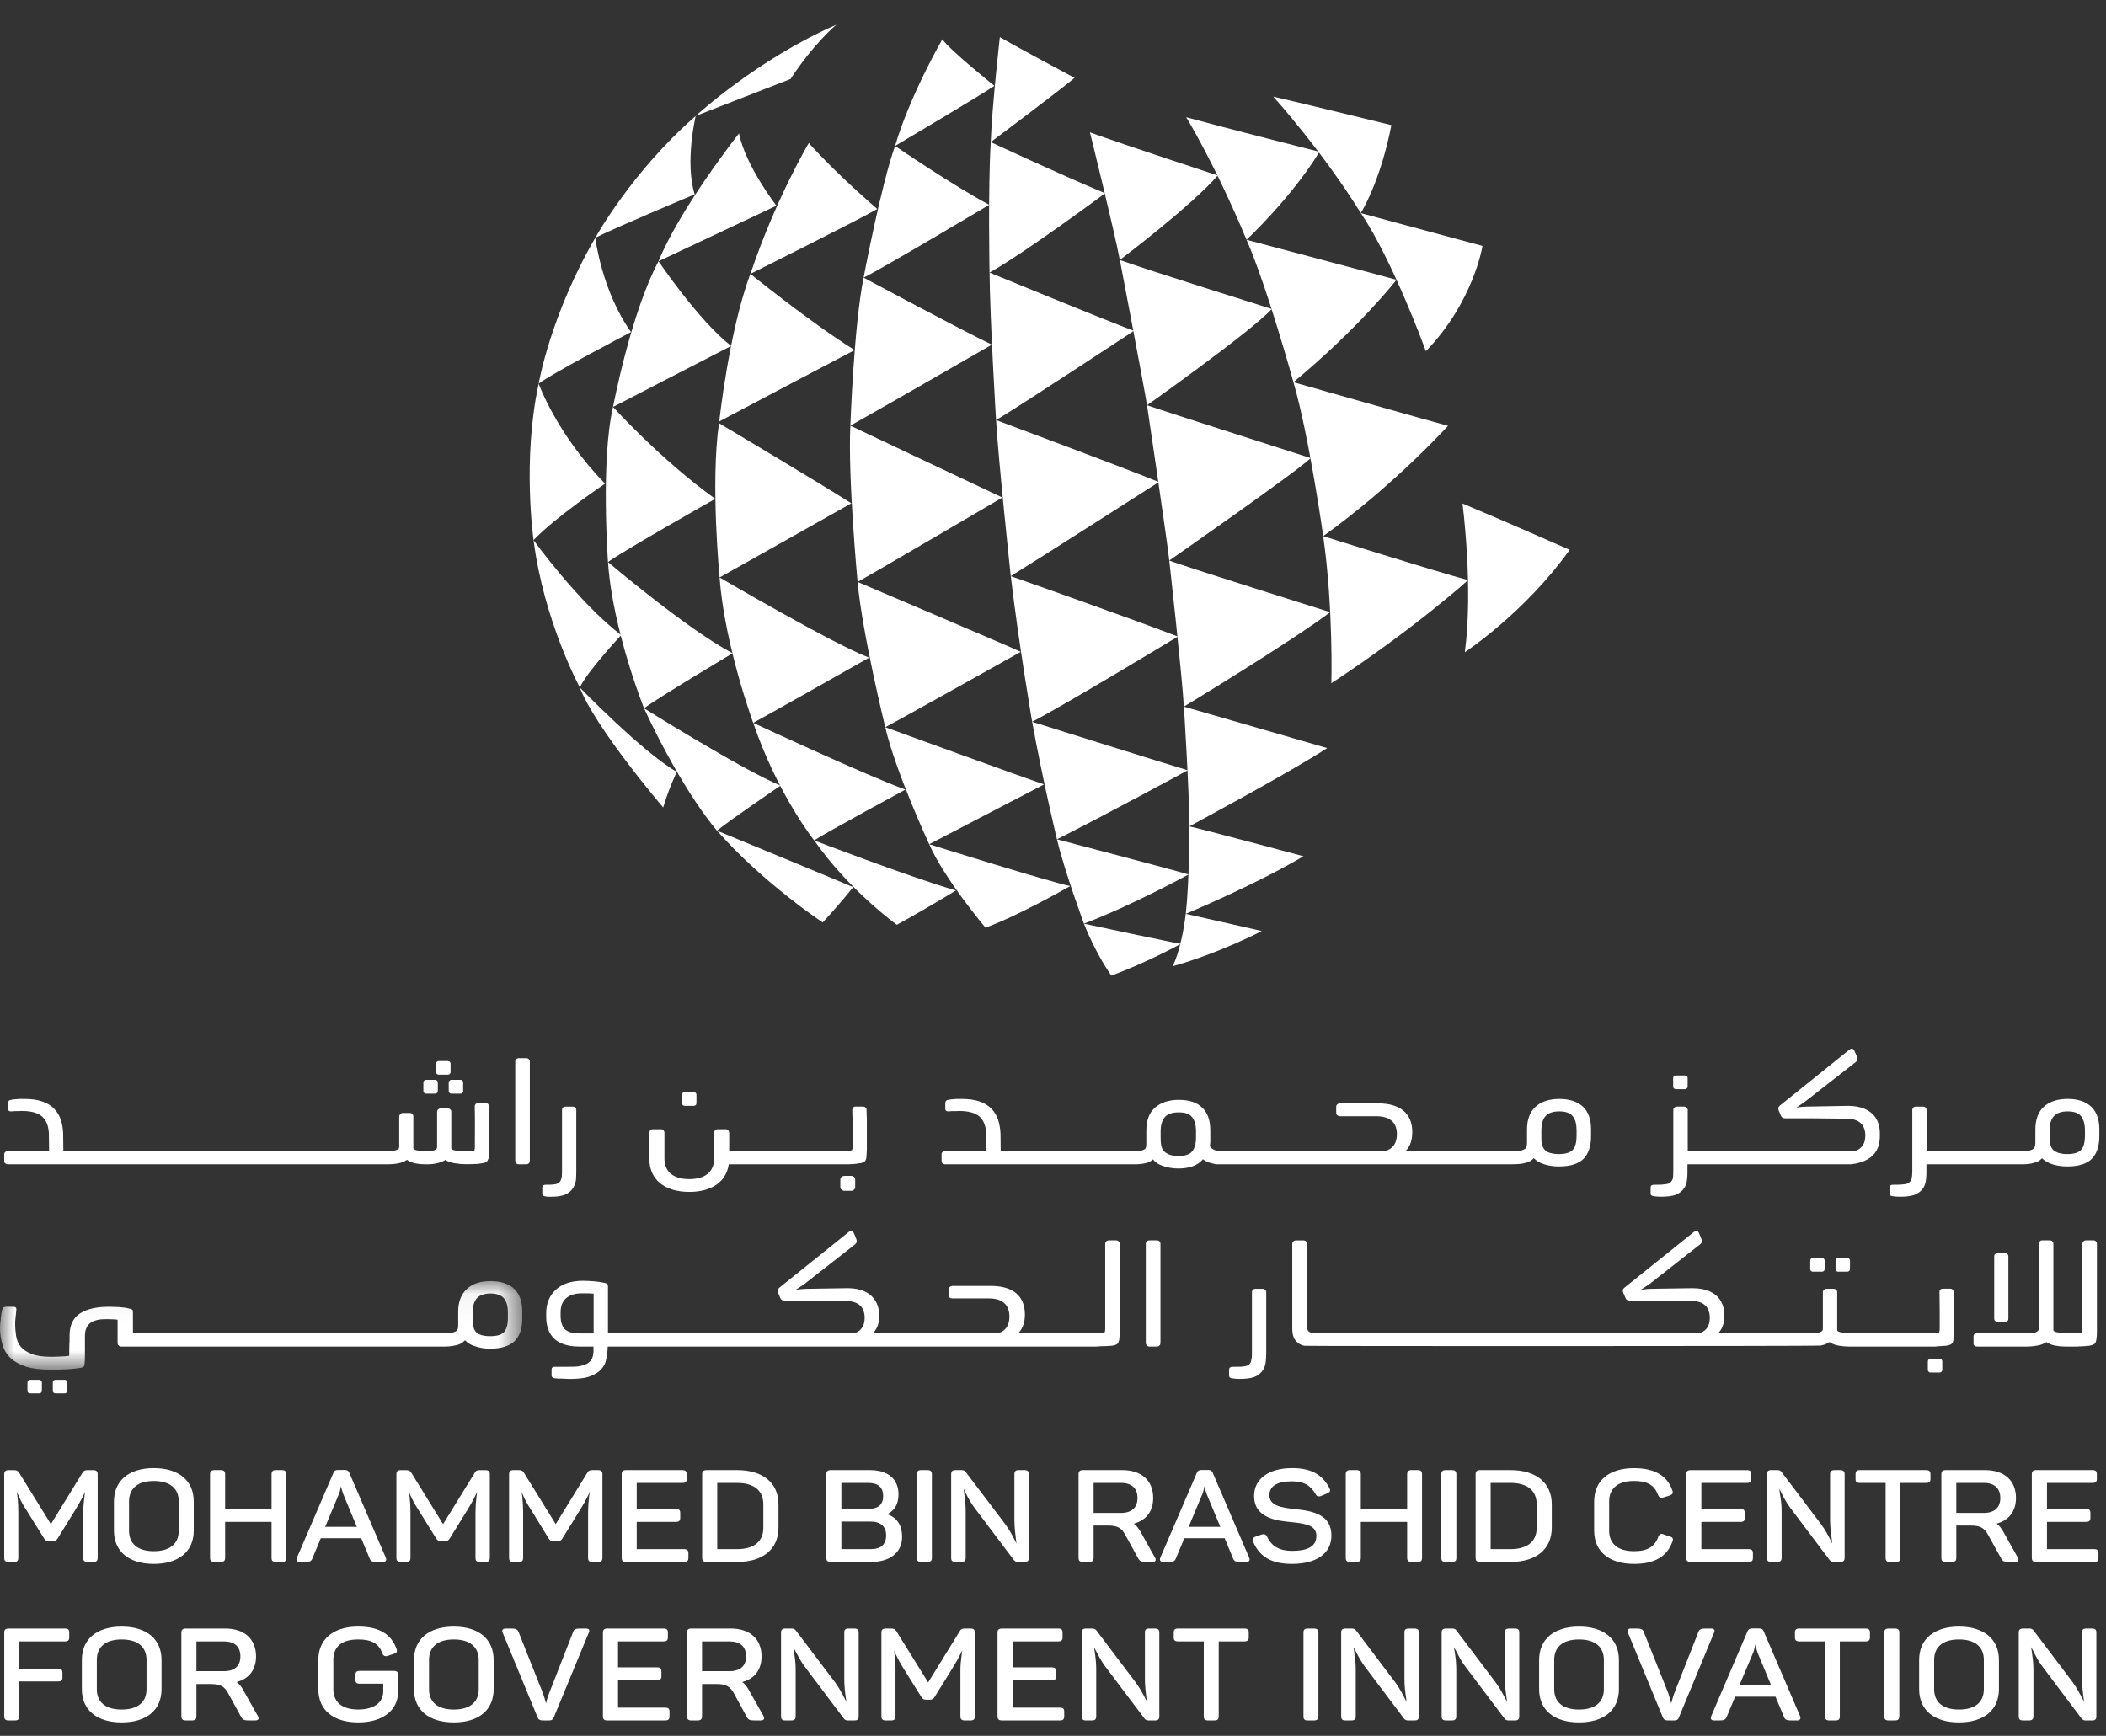
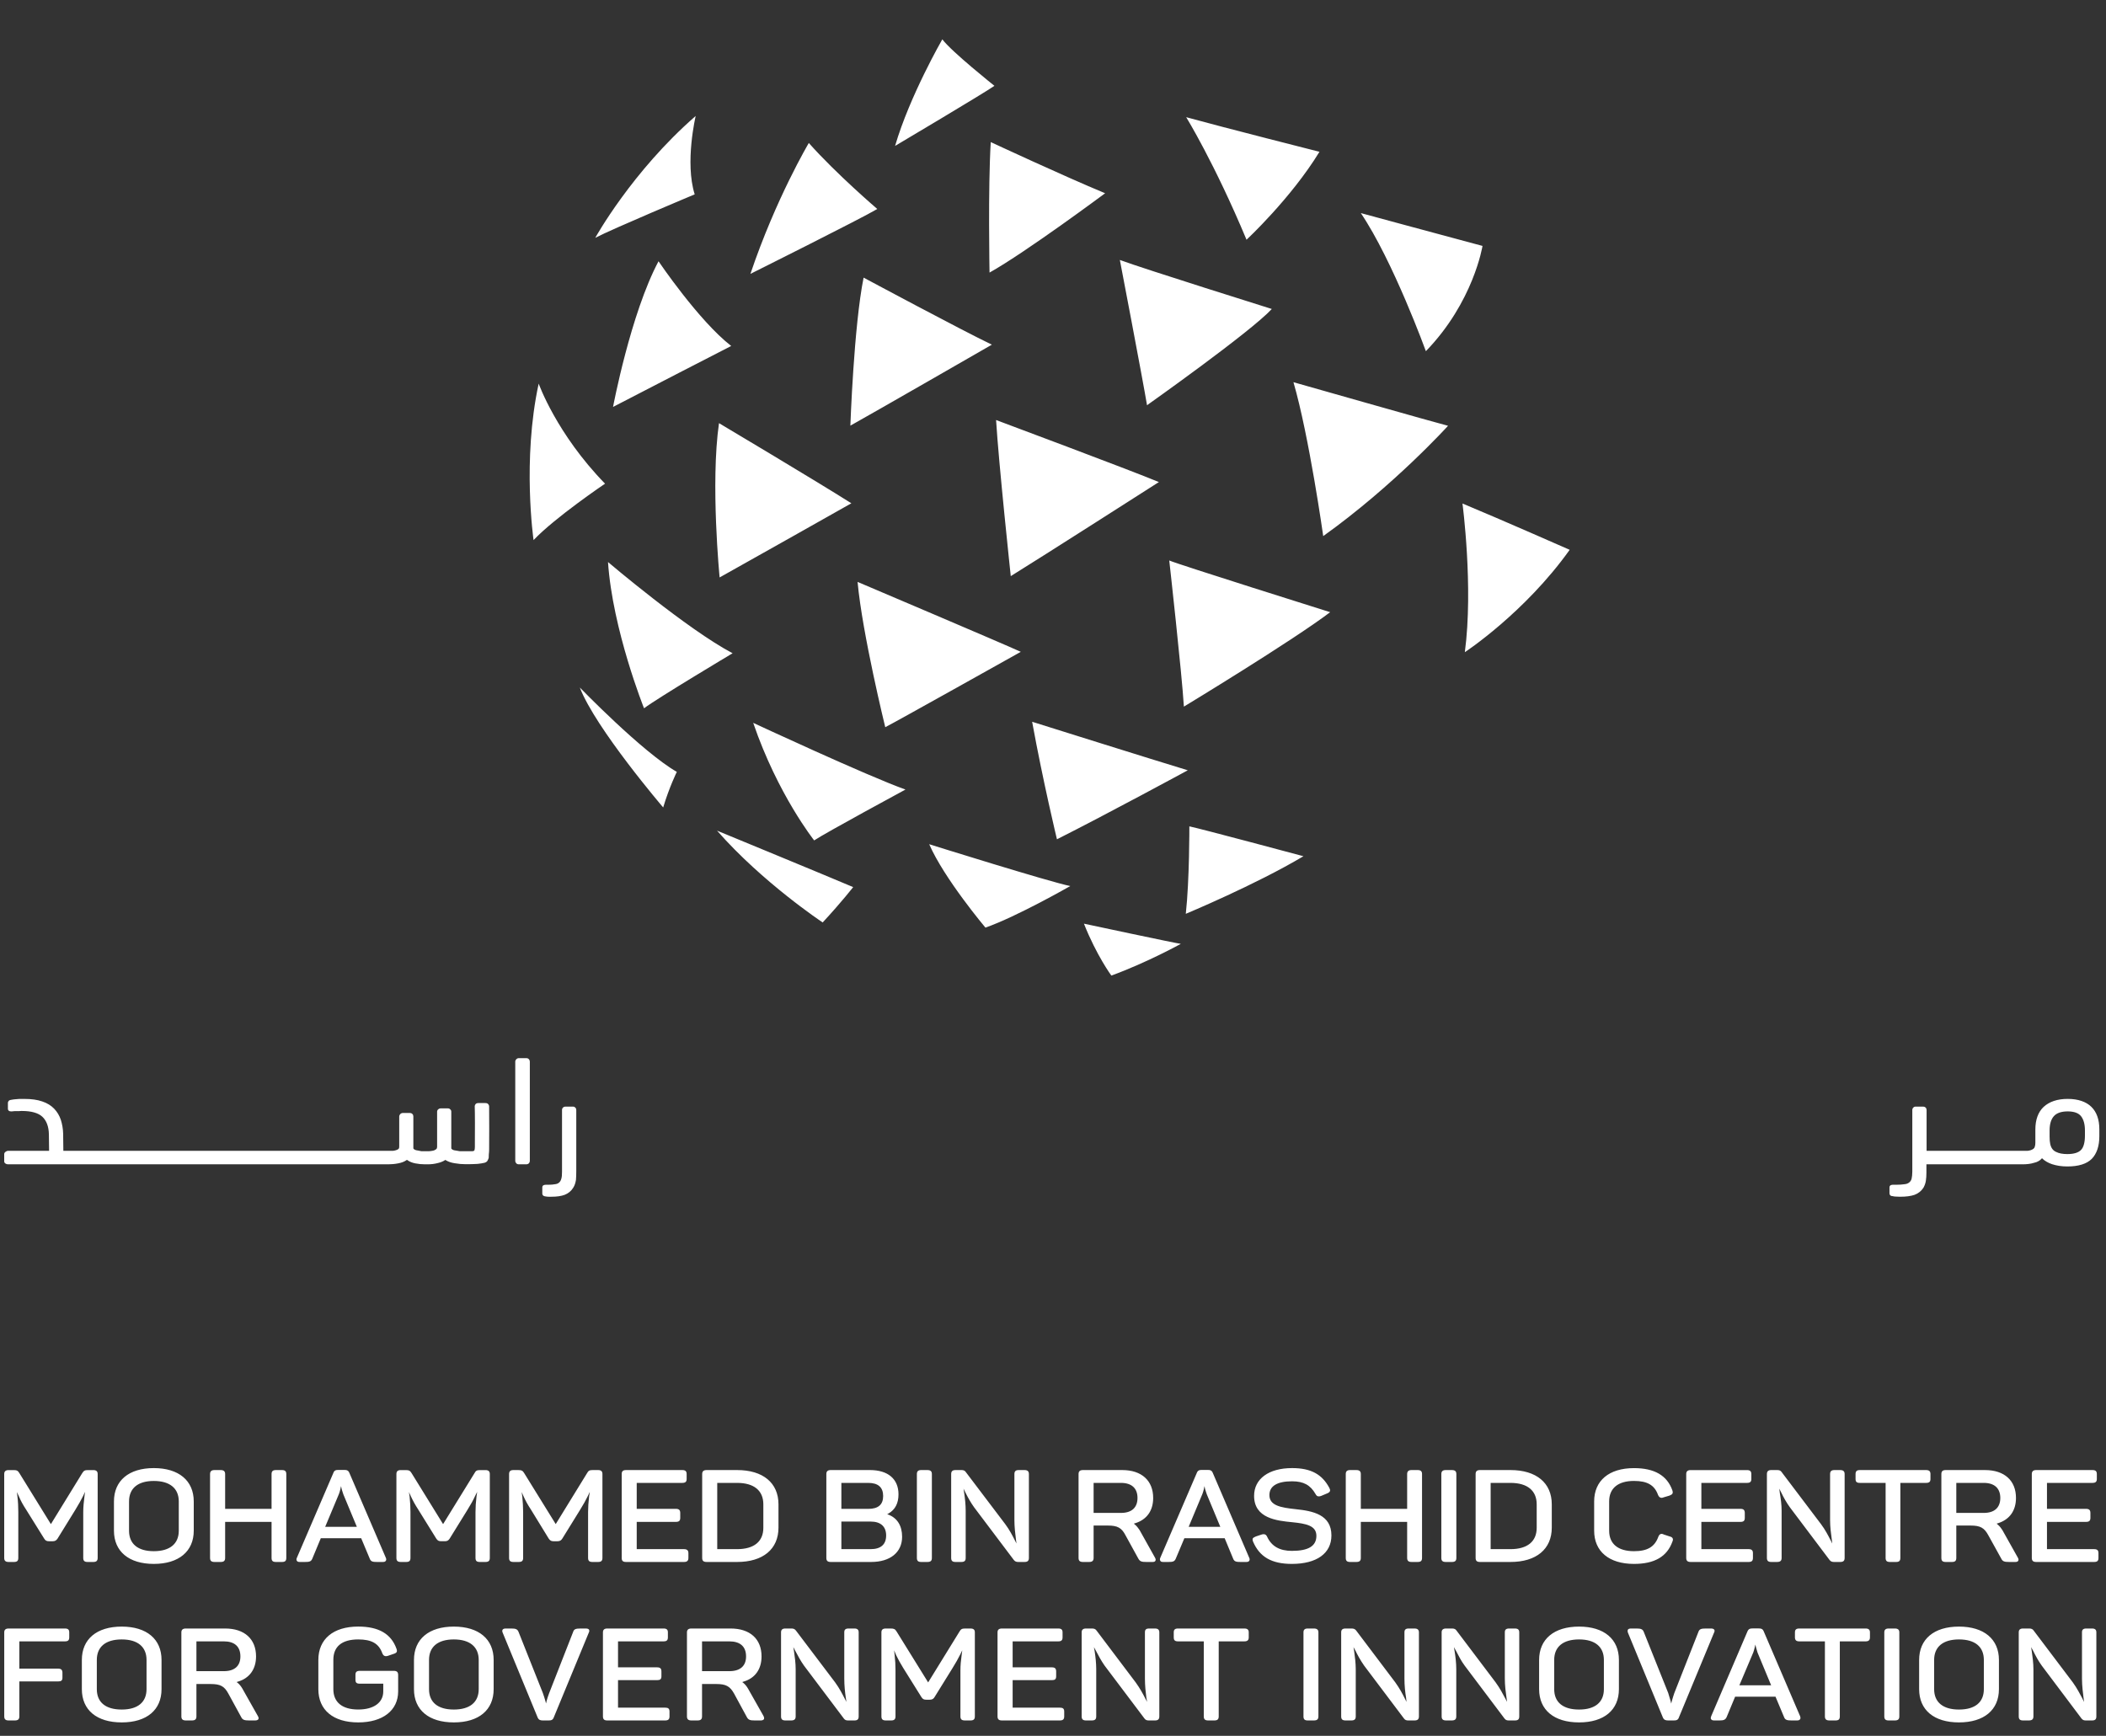
<svg xmlns="http://www.w3.org/2000/svg" xmlns:xlink="http://www.w3.org/1999/xlink" width="74" height="61" viewBox="0 0 74 61">
  <rect x="0" y="0" width="74" height="61" fill="#333333" stroke="none" />
  <defs>
-     <polygon id="a" points="0 .052 18.352 .052 18.352 3.164 0 3.164" />
-   </defs>
+     </defs>
  <g fill="none" fill-rule="evenodd" transform="translate(0 .87)">
-     <path fill="#FFFFFF" d="M24.445 3.204C24.445 3.204 26.6 1.216 29.385 0 29.385 0 28.593.658 27.779 1.905L24.445 3.204zM18.928 12.611C18.928 12.611 19.329 10.229 20.916 7.488 20.916 7.488 21.148 9.367 22.174 10.799 22.174 10.799 19.395 12.251 18.928 12.611M20.374 23.29C20.374 23.29 19.109 20.954 18.748 18.109 18.748 18.109 20.298 20.27 21.827 21.449 21.827 21.449 20.608 22.759 20.374 23.29M25.968 3.817C25.968 3.817 23.897 6.441 23.139 8.311 23.139 8.311 26.344 6.804 27.281 6.359 27.281 6.359 26.184 4.934 25.968 3.817M21.364 18.881C21.364 18.881 21.103 15.309 21.541 13.43 21.541 13.43 23.209 15.279 25.133 16.66 25.133 16.66 21.88 18.497 21.364 18.881M25.195 28.32C25.195 28.32 24.035 27.036 22.63 24.02 22.63 24.02 26.071 26.174 27.426 26.736 27.426 26.736 25.516 28.043 25.195 28.32M25.273 13.94C25.273 13.94 25.621 10.731 26.367 8.754 26.367 8.754 28.497 10.478 30.03 11.433 30.03 11.433 26.172 13.459 25.273 13.94M26.466 24.532C26.466 24.532 25.455 21.784 25.286 19.423 25.286 19.423 29.33 21.791 30.54 22.24 30.54 22.24 27.086 24.199 26.466 24.532M31.512 31.628C31.512 31.628 29.838 30.424 28.608 28.662 28.608 28.662 31.837 29.905 33.59 30.424 33.59 30.424 32.337 31.184 31.512 31.628M30.345 8.886C30.345 8.886 30.964 5.604 31.451 4.258 31.451 4.258 33.434 5.617 34.758 6.328 34.758 6.328 30.991 8.577 30.345 8.886M30.134 19.579C30.134 19.579 29.789 15.917 29.88 14.088 29.88 14.088 34.062 16.07 35.222 16.614 35.222 16.614 30.712 19.262 30.134 19.579M32.65 28.797C32.65 28.797 31.464 26.243 31.106 24.685 31.106 24.685 36.172 26.53 36.689 26.694L32.65 28.797zM35.133.435C35.133.435 34.859 2.851 34.812 4.123 34.812 4.123 37.249 2.298 37.759 1.866 37.759 1.866 35.776.811 35.133.435M34.999 13.89C34.999 13.89 34.785 10.368 34.771 8.709 34.771 8.709 38.553 10.267 39.843 10.756 39.843 10.756 35.616 13.544 34.999 13.89M36.267 24.494C36.267 24.494 35.786 21.682 35.517 19.376 35.517 19.376 39.93 20.93 41.388 21.499 41.388 21.499 37.448 23.887 36.267 24.494M38.087 31.589C38.087 31.589 37.393 29.713 37.14 28.624 37.14 28.624 41.245 29.702 41.764 29.861 41.764 29.861 39.756 30.956 38.087 31.589M41.203 33.085C41.203 33.085 41.503 32.56 41.665 31.243 41.665 31.243 44.056 31.779 44.334 31.849 44.334 31.849 42.843 32.628 41.203 33.085M41.599 23.962C41.599 23.962 41.791 26.952 41.791 28.169 41.791 28.169 45.245 26.319 46.635 25.419 46.635 25.419 41.922 24.051 41.599 23.962M40.304 13.37C40.304 13.37 41.013 18.142 41.086 18.826 41.086 18.826 45.543 15.727 46.056 15.228 46.056 15.228 41.023 13.619 40.304 13.37M38.298 3.78C38.298 3.78 39.151 7.227 39.348 8.265 39.348 8.265 41.874 6.359 42.788 5.295 42.788 5.295 39.44 4.198 38.298 3.78M45.449 12.561C45.449 12.561 44.516 9.185 43.8 7.556 43.8 7.556 48.608 8.83 49.069 8.962 49.069 8.962 47.788 10.621 45.449 12.561M46.781 23.139C46.781 23.139 46.856 20.516 46.494 17.969 46.494 17.969 50.275 19.161 51.586 19.516 51.586 19.516 49.678 21.239 46.781 23.139M44.74 2.525C44.74 2.525 46.47 4.439 47.815 6.618 47.815 6.618 48.496 5.549 48.89 3.527 48.89 3.527 45.807 2.767 44.74 2.525" />
    <path fill="#FFFFFF" d="M20.916 7.488C20.916 7.488 22.199 5.161 24.445 3.205 24.445 3.205 24.057 4.839 24.41 5.96 24.41 5.96 21.521 7.17 20.916 7.488M18.748 18.109C18.748 18.109 18.343 15.296 18.928 12.611 18.928 12.611 19.55 14.371 21.26 16.127 21.26 16.127 19.506 17.311 18.748 18.109M23.303 27.505C23.303 27.505 20.929 24.731 20.373 23.29 20.373 23.29 22.568 25.558 23.782 26.255 23.782 26.255 23.515 26.795 23.303 27.505M21.541 13.43C21.541 13.43 22.158 10.154 23.139 8.311 23.139 8.311 24.549 10.4 25.693 11.288 25.693 11.288 22.268 13.049 21.541 13.43M22.63 24.02C22.63 24.02 21.524 21.264 21.364 18.881 21.364 18.881 24.146 21.246 25.742 22.086 25.742 22.086 23.098 23.666 22.63 24.02M28.907 31.546C28.907 31.546 26.794 30.145 25.195 28.32 25.195 28.32 29.13 29.942 29.978 30.304 29.978 30.304 29.594 30.804 28.907 31.546M28.42 4.155C28.42 4.155 27.264 6.099 26.368 8.754 26.368 8.754 30.24 6.822 30.826 6.474 30.826 6.474 29.394 5.251 28.42 4.155M25.286 19.422C25.286 19.422 24.96 16.115 25.264 14 25.264 14 28.678 16.032 29.915 16.816 29.915 16.816 26.055 18.996 25.286 19.422M28.608 28.663C28.608 28.663 27.327 27.053 26.466 24.532 26.466 24.532 30.456 26.39 31.816 26.876 31.816 26.876 29.012 28.392 28.608 28.663M33.111.512C33.111.512 31.964 2.501 31.451 4.258 31.451 4.258 34.583 2.4 34.942 2.146 34.942 2.146 33.443.954 33.111.512M29.88 14.088C29.88 14.088 30.002 10.584 30.345 8.886 30.345 8.886 33.791 10.735 34.852 11.242 34.852 11.242 30.678 13.645 29.88 14.088M31.106 24.685C31.106 24.685 30.302 21.416 30.133 19.579 30.133 19.579 35.223 21.74 35.869 22.036 35.869 22.036 31.438 24.519 31.106 24.685M34.626 31.728C34.626 31.728 33.18 30.013 32.65 28.797 32.65 28.797 36.867 30.119 37.607 30.267 37.607 30.267 35.742 31.336 34.626 31.728M34.77 8.709C34.77 8.709 34.715 5.726 34.813 4.123 34.813 4.123 37.353 5.308 38.832 5.921 38.832 5.921 36.04 7.999 34.77 8.709M35.516 19.376C35.516 19.376 35.088 15.372 35 13.89 35 13.89 39.714 15.651 40.721 16.07 40.721 16.07 36.544 18.742 35.516 19.376M37.139 28.624C37.139 28.624 36.654 26.619 36.267 24.494 36.267 24.494 40.626 25.864 41.736 26.199 41.736 26.199 38.901 27.737 37.139 28.624M39.05 33.413C39.05 33.413 38.528 32.704 38.087 31.589 38.087 31.589 41.388 32.295 41.492 32.298 41.492 32.298 40.312 32.953 39.05 33.413M41.791 28.169C41.791 28.169 41.798 30.044 41.666 31.243 41.666 31.243 44.118 30.222 45.8 29.219 45.8 29.219 42.218 28.258 41.791 28.169M41.085 18.826C41.085 18.826 41.529 22.797 41.599 23.962 41.599 23.962 45.405 21.656 46.739 20.643 46.739 20.643 41.342 18.946 41.085 18.826M39.349 8.265C39.349 8.265 40.145 12.42 40.304 13.37 40.304 13.37 43.939 10.799 44.689 9.988 44.689 9.988 40.199 8.581 39.349 8.265M41.68 3.248C41.68 3.248 42.673 4.857 43.8 7.555 43.8 7.555 45.365 6.099 46.363 4.464 46.363 4.464 42.965 3.603 41.68 3.248M46.495 17.969C46.495 17.969 46.001 14.46 45.449 12.561 45.449 12.561 50.563 14.017 50.881 14.093 50.881 14.093 48.968 16.204 46.495 17.969M51.388 16.824C51.388 16.824 51.776 19.757 51.471 22.049 51.471 22.049 53.574 20.669 55.155 18.451 55.155 18.451 52.742 17.387 51.388 16.824M50.102 11.471C50.102 11.471 48.947 8.291 47.816 6.618 47.816 6.618 50.712 7.404 52.092 7.772 52.092 7.772 51.779 9.742 50.102 11.471M2.987 51.555L2.968 51.714C2.943 51.913 2.925 52.093 2.925 52.266L2.925 53.878C2.925 53.98 2.968 54.02 3.079 54.02L3.278 54.02C3.384 54.02 3.432 53.98 3.432 53.878L3.432 50.931C3.432 50.835 3.384 50.791 3.278 50.791L3.089 50.791C2.979 50.791 2.943 50.812 2.887 50.902L1.788 52.69.681 50.898C.629 50.812.591 50.791.477 50.791L.304 50.791C.198 50.791.148 50.835.148 50.931L.148 53.878C.148 53.98.198 54.02.304 54.02L.49 54.02C.601 54.02.643 53.98.643 53.878L.643 52.266C.643 52.081.635 51.906.613 51.725L.594 51.563.664 51.714C.731 51.872.808 52.014.915 52.176L1.552 53.198C1.595 53.269 1.638 53.292 1.725 53.292L1.847 53.292C1.943 53.292 1.98 53.258 2.023 53.198L2.647 52.187C2.765 51.995 2.846 51.849 2.919 51.703L2.987 51.555zM4.004 51.894L4.004 52.92C4.004 53.648 4.527 54.088 5.404 54.088 6.282 54.088 6.808 53.648 6.808 52.92L6.808 51.894C6.808 51.161 6.282 50.721 5.404 50.721 4.527 50.721 4.004 51.161 4.004 51.894M6.282 51.894L6.282 52.92C6.282 53.383 5.968 53.641 5.404 53.641 4.843 53.641 4.534 53.383 4.534 52.92L4.534 51.894C4.534 51.432 4.843 51.173 5.404 51.173 5.968 51.173 6.282 51.432 6.282 51.894M9.909 50.79L9.694 50.79C9.584 50.79 9.542 50.835 9.542 50.931L9.542 52.153 7.911 52.153 7.911 50.931C7.911 50.835 7.863 50.79 7.753 50.79L7.538 50.79C7.428 50.79 7.381 50.835 7.381 50.931L7.381 53.878C7.381 53.98 7.428 54.02 7.538 54.02L7.753 54.02C7.863 54.02 7.911 53.98 7.911 53.878L7.911 52.611 9.542 52.611 9.542 53.878C9.542 53.98 9.584 54.02 9.694 54.02L9.909 54.02C10.018 54.02 10.06 53.98 10.06 53.878L10.06 50.931C10.06 50.835 10.018 50.79 9.909 50.79M12.694 53.186L12.698 53.202 12.991 53.901C13.03 54.009 13.099 54.02 13.25 54.02L13.442 54.02C13.498 54.02 13.535 54.014 13.554 53.98 13.585 53.946 13.566 53.889 13.558 53.874L12.28 50.898C12.243 50.801 12.185 50.785 12.091 50.785L11.894 50.785C11.798 50.785 11.743 50.801 11.709 50.902L10.431 53.874C10.422 53.889 10.404 53.946 10.431 53.98 10.454 54.014 10.487 54.02 10.543 54.02L10.715 54.02C10.863 54.02 10.932 54.009 10.975 53.901L11.272 53.186 12.694 53.186zM11.908 51.634C11.928 51.586 11.946 51.523 11.959 51.466L11.983 51.353 12.007 51.466C12.027 51.523 12.046 51.586 12.064 51.642L12.539 52.785 11.426 52.785 11.908 51.634zM14.695 52.176L15.329 53.198C15.377 53.269 15.414 53.291 15.501 53.291L15.628 53.291C15.712 53.291 15.753 53.269 15.801 53.198L16.426 52.187C16.546 51.995 16.626 51.849 16.693 51.703L16.767 51.556 16.744 51.714C16.719 51.913 16.708 52.093 16.708 52.266L16.708 53.878C16.708 53.98 16.749 54.02 16.858 54.02L17.056 54.02C17.165 54.02 17.211 53.98 17.211 53.878L17.211 50.931C17.211 50.835 17.165 50.791 17.056 50.791L16.867 50.791C16.756 50.791 16.719 50.812 16.671 50.902L15.569 52.69 14.462 50.898C14.411 50.812 14.369 50.791 14.257 50.791L14.084 50.791C13.974 50.791 13.929 50.835 13.929 50.931L13.929 53.878C13.929 53.98 13.974 54.02 14.084 54.02L14.272 54.02C14.38 54.02 14.423 53.98 14.423 53.878L14.423 52.266C14.423 52.081 14.412 51.906 14.393 51.725L14.369 51.563 14.438 51.714C14.512 51.872 14.585 52.007 14.695 52.176M21.016 50.79L20.828 50.79C20.712 50.79 20.676 50.812 20.626 50.902L19.527 52.689 18.419 50.898C18.369 50.812 18.325 50.79 18.209 50.79L18.043 50.79C17.931 50.79 17.888 50.835 17.888 50.931L17.888 53.878C17.888 53.98 17.931 54.02 18.043 54.02L18.227 54.02C18.337 54.02 18.382 53.98 18.382 53.878L18.382 52.266C18.382 52.081 18.369 51.906 18.353 51.732L18.33 51.563 18.397 51.713C18.469 51.872 18.542 52.007 18.654 52.176L19.283 53.202C19.335 53.276 19.377 53.292 19.461 53.292L19.581 53.292C19.681 53.292 19.719 53.258 19.759 53.197L20.383 52.188C20.503 51.995 20.583 51.849 20.655 51.702L20.725 51.555 20.7 51.713C20.676 51.916 20.664 52.097 20.664 52.266L20.664 53.878C20.664 53.98 20.707 54.02 20.818 54.02L21.016 54.02C21.122 54.02 21.168 53.98 21.168 53.878L21.168 50.931C21.168 50.835 21.122 50.79 21.016 50.79M24.189 53.878L24.189 53.71C24.189 53.615 24.142 53.569 24.033 53.569L22.373 53.569 22.373 52.611 23.748 52.611C23.86 52.611 23.902 52.571 23.902 52.47L23.902 52.299C23.902 52.198 23.86 52.153 23.748 52.153L22.373 52.153 22.373 51.241 23.971 51.241C24.082 51.241 24.127 51.203 24.127 51.105L24.127 50.931C24.127 50.835 24.086 50.79 23.971 50.79L21.999 50.79C21.888 50.79 21.845 50.835 21.845 50.931L21.845 53.878C21.845 53.98 21.888 54.02 21.999 54.02L24.033 54.02C24.139 54.02 24.189 53.98 24.189 53.878M25.9 50.79L24.831 50.79C24.72 50.79 24.673 50.835 24.673 50.931L24.673 53.878C24.673 53.98 24.72 54.02 24.831 54.02L25.9 54.02C26.81 54.02 27.354 53.569 27.354 52.813L27.354 51.995C27.354 51.241 26.81 50.79 25.9 50.79zM26.822 52.819C26.822 53.303 26.493 53.569 25.9 53.569L25.202 53.569 25.202 51.241 25.9 51.241C26.493 51.241 26.822 51.51 26.822 51.995L26.822 52.819zM31.698 53.135C31.698 52.75 31.532 52.48 31.218 52.357L31.173 52.345 31.218 52.318C31.453 52.182 31.571 51.961 31.571 51.642 31.571 51.105 31.203 50.79 30.568 50.79L29.19 50.79C29.082 50.79 29.036 50.835 29.036 50.931L29.036 53.878C29.036 53.98 29.082 54.02 29.19 54.02L30.61 54.02C31.28 54.02 31.698 53.681 31.698 53.135zM29.564 51.241L30.509 51.241C30.857 51.241 31.032 51.398 31.032 51.702 31.032 52.007 30.857 52.154 30.509 52.154L29.564 52.154 29.564 51.241zM30.593 53.569L29.564 53.569 29.564 52.6 30.593 52.6C30.945 52.6 31.137 52.774 31.137 53.089 31.137 53.405 30.949 53.569 30.593 53.569zM32.585 54.02C32.699 54.02 32.744 53.98 32.744 53.878L32.744 50.931C32.744 50.835 32.699 50.79 32.585 50.79L32.367 50.79C32.262 50.79 32.217 50.835 32.217 50.931L32.217 53.878C32.217 53.98 32.262 54.02 32.367 54.02L32.585 54.02zM35.321 52.689L33.939 50.864C33.907 50.812 33.857 50.79 33.79 50.79L33.574 50.79C33.467 50.79 33.422 50.835 33.422 50.931L33.422 53.878C33.422 53.98 33.467 54.02 33.574 54.02L33.777 54.02C33.888 54.02 33.932 53.98 33.932 53.878L33.932 52.221C33.932 52.007 33.907 51.781 33.88 51.602L33.856 51.444 33.926 51.585C34.012 51.759 34.111 51.935 34.227 52.097L35.625 53.952C35.668 54.002 35.706 54.02 35.78 54.02L35.999 54.02C36.106 54.02 36.153 53.98 36.153 53.878L36.153 50.931C36.153 50.835 36.106 50.79 35.999 50.79L35.793 50.79C35.687 50.79 35.644 50.835 35.644 50.931L35.644 52.555C35.644 52.796 35.674 53.028 35.698 53.225L35.717 53.37 35.648 53.236C35.582 53.106 35.469 52.886 35.321 52.689M38.27 54.02C38.376 54.02 38.427 53.98 38.427 53.878L38.427 52.74 38.929 52.74C39.268 52.74 39.412 52.819 39.551 53.088L39.998 53.901C40.053 54.002 40.115 54.02 40.279 54.02L40.497 54.02C40.546 54.02 40.583 54.01 40.597 53.98 40.616 53.952 40.609 53.912 40.584 53.868L40.042 52.898C39.998 52.837 39.949 52.761 39.874 52.702L39.84 52.672 39.883 52.66C40.294 52.533 40.52 52.221 40.52 51.77 40.52 51.162 40.115 50.79 39.432 50.79L38.053 50.79C37.945 50.79 37.898 50.835 37.898 50.931L37.898 53.878C37.898 53.98 37.945 54.02 38.053 54.02L38.27 54.02zM38.427 51.241L39.389 51.241C39.766 51.241 39.969 51.432 39.969 51.77 39.969 52.108 39.766 52.296 39.389 52.296L38.427 52.296 38.427 51.241zM42.618 50.898C42.581 50.801 42.527 50.785 42.43 50.785L42.236 50.785C42.14 50.785 42.084 50.801 42.048 50.902L40.77 53.873C40.763 53.889 40.743 53.946 40.773 53.98 40.79 54.014 40.825 54.02 40.882 54.02L41.056 54.02C41.203 54.02 41.271 54.009 41.315 53.901L41.616 53.186 43.034 53.186 43.039 53.202 43.329 53.901C43.37 54.009 43.441 54.02 43.59 54.02L43.783 54.02C43.836 54.02 43.875 54.014 43.893 53.98 43.924 53.946 43.905 53.889 43.895 53.873L42.618 50.898zM41.767 52.785L42.248 51.634C42.269 51.586 42.285 51.523 42.299 51.466L42.323 51.353 42.346 51.466C42.365 51.529 42.385 51.586 42.404 51.642L42.879 52.785 41.767 52.785zM45.529 52.165C45.005 52.109 44.604 52.04 44.604 51.669 44.604 51.353 44.875 51.185 45.401 51.185 45.809 51.185 46.045 51.32 46.224 51.631 46.255 51.687 46.283 51.714 46.333 51.714 46.363 51.714 46.391 51.714 46.426 51.697L46.628 51.612C46.669 51.596 46.712 51.574 46.731 51.533 46.746 51.494 46.728 51.454 46.712 51.421 46.456 50.937 46.062 50.721 45.401 50.721 44.577 50.721 44.066 51.101 44.066 51.697 44.066 52.492 44.875 52.571 45.407 52.623 45.89 52.672 46.255 52.74 46.255 53.101 46.255 53.461 45.975 53.63 45.394 53.63 44.968 53.63 44.686 53.472 44.53 53.145 44.505 53.089 44.474 53.044 44.406 53.044 44.383 53.044 44.361 53.044 44.33 53.056L44.129 53.123C44.092 53.142 44.047 53.157 44.021 53.19 44.004 53.231 44.016 53.269 44.029 53.303 44.261 53.845 44.684 54.088 45.394 54.088 46.267 54.088 46.783 53.716 46.783 53.089 46.783 52.357 46.134 52.228 45.529 52.165M49.813 50.79L49.599 50.79C49.493 50.79 49.444 50.835 49.444 50.931L49.444 52.153 47.816 52.153 47.816 50.931C47.816 50.835 47.77 50.79 47.657 50.79L47.443 50.79C47.33 50.79 47.287 50.835 47.287 50.931L47.287 53.878C47.287 53.98 47.33 54.02 47.443 54.02L47.657 54.02C47.77 54.02 47.816 53.98 47.816 53.878L47.816 52.611 49.444 52.611 49.444 53.878C49.444 53.98 49.493 54.02 49.599 54.02L49.813 54.02C49.924 54.02 49.967 53.98 49.967 53.878L49.967 50.931C49.967 50.835 49.924 50.79 49.813 50.79M50.8 54.02L51.015 54.02C51.128 54.02 51.173 53.98 51.173 53.878L51.173 50.931C51.173 50.835 51.128 50.79 51.015 50.79L50.8 50.79C50.692 50.79 50.645 50.835 50.645 50.931L50.645 53.878C50.645 53.98 50.692 54.02 50.8 54.02M52.004 50.79C51.896 50.79 51.85 50.835 51.85 50.931L51.85 53.878C51.85 53.98 51.896 54.02 52.004 54.02L53.074 54.02C53.982 54.02 54.526 53.569 54.526 52.813L54.526 51.995C54.526 51.241 53.982 50.79 53.074 50.79L52.004 50.79zM53.996 51.995L53.996 52.819C53.996 53.303 53.667 53.569 53.074 53.569L52.378 53.569 52.378 51.241 53.074 51.241C53.667 51.241 53.996 51.51 53.996 51.995zM57.415 51.172C57.884 51.172 58.137 51.32 58.26 51.665 58.289 51.731 58.327 51.766 58.386 51.766 58.404 51.766 58.428 51.76 58.459 51.748L58.663 51.687C58.772 51.646 58.796 51.602 58.762 51.5 58.576 50.981 58.136 50.722 57.415 50.722 56.536 50.722 56.015 51.162 56.015 51.894L56.015 52.92C56.015 53.648 56.536 54.088 57.415 54.088 58.136 54.088 58.576 53.832 58.765 53.304 58.78 53.269 58.793 53.224 58.772 53.186 58.757 53.157 58.723 53.135 58.669 53.123L58.466 53.056C58.44 53.044 58.416 53.032 58.391 53.032 58.318 53.032 58.286 53.088 58.266 53.145 58.137 53.49 57.884 53.641 57.415 53.641 56.852 53.641 56.542 53.383 56.542 52.92L56.542 51.89C56.542 51.432 56.852 51.172 57.415 51.172M61.385 51.241C61.494 51.241 61.538 51.202 61.538 51.105L61.538 50.931C61.538 50.835 61.494 50.791 61.385 50.791L59.405 50.791C59.301 50.791 59.25 50.835 59.25 50.931L59.25 53.878C59.25 53.98 59.301 54.02 59.405 54.02L61.443 54.02C61.551 54.02 61.594 53.98 61.594 53.878L61.594 53.71C61.594 53.614 61.551 53.569 61.443 53.569L59.782 53.569 59.782 52.611 61.159 52.611C61.266 52.611 61.308 52.571 61.308 52.47L61.308 52.3C61.308 52.198 61.266 52.153 61.159 52.153L59.782 52.153 59.782 51.241 61.385 51.241zM62.891 52.097L64.289 53.953C64.331 54.002 64.37 54.02 64.444 54.02L64.66 54.02C64.769 54.02 64.816 53.98 64.816 53.878L64.816 50.931C64.816 50.835 64.769 50.79 64.66 50.79L64.459 50.79C64.348 50.79 64.305 50.835 64.305 50.931L64.305 52.555C64.305 52.795 64.337 53.028 64.364 53.224L64.381 53.371 64.312 53.235C64.245 53.106 64.135 52.886 63.986 52.69L62.605 50.864C62.572 50.812 62.527 50.79 62.454 50.79L62.237 50.79C62.132 50.79 62.085 50.835 62.085 50.931L62.085 53.878C62.085 53.98 62.132 54.02 62.237 54.02L62.439 54.02C62.552 54.02 62.602 53.98 62.602 53.878L62.602 52.221C62.602 52.007 62.572 51.782 62.539 51.597L62.52 51.444 62.592 51.586C62.675 51.759 62.774 51.935 62.891 52.097M67.832 51.105L67.832 50.931C67.832 50.835 67.789 50.79 67.677 50.79L65.351 50.79C65.241 50.79 65.2 50.835 65.2 50.931L65.2 51.105C65.2 51.203 65.241 51.241 65.351 51.241L66.256 51.241 66.256 53.878C66.256 53.98 66.299 54.02 66.408 54.02L66.624 54.02C66.732 54.02 66.774 53.98 66.774 53.878L66.774 51.241 67.677 51.241C67.788 51.241 67.832 51.203 67.832 51.105M70.358 52.898C70.319 52.837 70.265 52.762 70.191 52.702L70.157 52.672 70.2 52.66C70.608 52.533 70.837 52.221 70.837 51.77 70.837 51.162 70.433 50.79 69.748 50.79L68.369 50.79C68.258 50.79 68.215 50.835 68.215 50.931L68.215 53.878C68.215 53.98 68.258 54.02 68.369 54.02L68.585 54.02C68.697 54.02 68.74 53.98 68.74 53.878L68.74 52.74 69.242 52.74C69.585 52.74 69.724 52.819 69.869 53.088L70.319 53.901C70.367 54.002 70.433 54.02 70.596 54.02L70.812 54.02C70.861 54.02 70.898 54.01 70.914 53.98 70.934 53.952 70.928 53.912 70.902 53.867L70.358 52.898zM69.705 52.296L68.74 52.296 68.74 51.241 69.705 51.241C70.082 51.241 70.286 51.432 70.286 51.77 70.286 52.108 70.082 52.296 69.705 52.296zM73.581 53.569L71.926 53.569 71.926 52.611 73.298 52.611C73.409 52.611 73.452 52.571 73.452 52.47L73.452 52.299C73.452 52.198 73.409 52.153 73.298 52.153L71.926 52.153 71.926 51.241 73.524 51.241C73.631 51.241 73.678 51.202 73.678 51.105L73.678 50.931C73.678 50.835 73.637 50.79 73.524 50.79L71.547 50.79C71.443 50.79 71.393 50.835 71.393 50.931L71.393 53.878C71.393 53.98 71.443 54.02 71.547 54.02L73.581 54.02C73.695 54.02 73.735 53.98 73.735 53.878L73.735 53.71C73.735 53.614 73.695 53.569 73.581 53.569M2.282 56.358L.303 56.358C.198 56.358.149 56.404.149 56.493L.149 59.447C.149 59.548.198 59.589.303 59.589L.521 59.589C.632 59.589.68 59.548.68 59.447L.68 58.218 2.039 58.218C2.154 58.218 2.194 58.185 2.194 58.084L2.194 57.913C2.194 57.813 2.15 57.768 2.039 57.768L.68 57.768.68 56.81 2.282 56.81C2.39 56.81 2.433 56.771 2.433 56.669L2.433 56.493C2.433 56.399 2.39 56.358 2.282 56.358M4.277 56.291C3.398 56.291 2.876 56.731 2.876 57.463L2.876 58.489C2.876 59.222 3.398 59.658 4.277 59.658 5.154 59.658 5.676 59.222 5.676 58.489L5.676 57.463C5.676 56.731 5.154 56.291 4.277 56.291zM5.149 58.489C5.149 58.951 4.837 59.206 4.277 59.206 3.711 59.206 3.402 58.951 3.402 58.489L3.402 57.463C3.402 57.001 3.711 56.742 4.277 56.742 4.837 56.742 5.149 57.001 5.149 57.463L5.149 58.489zM8.515 58.467C8.474 58.398 8.422 58.326 8.348 58.265L8.313 58.241 8.36 58.225C8.767 58.106 8.997 57.786 8.997 57.339 8.997 56.726 8.589 56.358 7.91 56.358L6.53 56.358C6.421 56.358 6.373 56.404 6.373 56.494L6.373 59.446C6.373 59.548 6.421 59.589 6.53 59.589L6.743 59.589C6.855 59.589 6.902 59.548 6.902 59.446L6.902 58.309 7.401 58.309C7.748 58.309 7.884 58.388 8.025 58.647L8.474 59.469C8.523 59.571 8.594 59.589 8.754 59.589L8.968 59.589C9.023 59.589 9.059 59.571 9.077 59.548 9.093 59.515 9.09 59.481 9.059 59.431L8.515 58.467zM7.865 57.857L6.902 57.857 6.902 56.81 7.865 56.81C8.24 56.81 8.447 56.99 8.447 57.339 8.447 57.677 8.24 57.857 7.865 57.857zM13.832 57.846L12.643 57.846C12.533 57.846 12.49 57.888 12.49 57.982L12.49 58.157C12.49 58.259 12.527 58.297 12.643 58.297L13.467 58.297 13.467 58.569C13.467 58.962 13.134 59.205 12.588 59.205 12.026 59.205 11.713 58.951 11.713 58.489L11.713 57.458C11.713 56.989 12.017 56.742 12.588 56.742 13.059 56.742 13.311 56.887 13.433 57.227 13.473 57.323 13.532 57.35 13.635 57.317L13.836 57.248C13.943 57.215 13.968 57.17 13.931 57.068 13.744 56.546 13.306 56.29 12.588 56.29 11.708 56.29 11.186 56.731 11.186 57.463L11.186 58.489C11.186 59.222 11.708 59.658 12.588 59.658 13.453 59.658 13.99 59.233 13.99 58.569L13.99 57.993C13.99 57.888 13.947 57.846 13.832 57.846M15.946 56.291C15.068 56.291 14.546 56.731 14.546 57.463L14.546 58.489C14.546 59.222 15.068 59.658 15.946 59.658 16.825 59.658 17.346 59.222 17.346 58.489L17.346 57.463C17.346 56.731 16.825 56.291 15.946 56.291zM16.821 58.489C16.821 58.951 16.507 59.206 15.946 59.206 15.384 59.206 15.075 58.951 15.075 58.489L15.075 57.463C15.075 57.001 15.384 56.742 15.946 56.742 16.507 56.742 16.821 57.001 16.821 57.463L16.821 58.489zM20.583 56.358L20.398 56.358C20.231 56.358 20.169 56.38 20.139 56.477L19.295 58.632C19.258 58.726 19.229 58.826 19.209 58.895L19.186 58.992 19.161 58.895C19.136 58.816 19.11 58.721 19.074 58.624L18.222 56.481C18.184 56.38 18.116 56.358 17.968 56.358L17.776 56.358C17.72 56.358 17.685 56.37 17.666 56.392 17.643 56.421 17.643 56.46 17.663 56.505L18.89 59.481C18.927 59.571 18.986 59.589 19.074 59.589L19.28 59.589C19.372 59.589 19.427 59.571 19.461 59.476L20.688 56.505C20.712 56.46 20.712 56.426 20.693 56.392 20.674 56.37 20.633 56.358 20.583 56.358M23.371 59.139L21.716 59.139 21.716 58.173 23.086 58.173C23.198 58.173 23.241 58.139 23.241 58.037L23.241 57.869C23.241 57.763 23.198 57.723 23.086 57.723L21.716 57.723 21.716 56.81 23.317 56.81C23.425 56.81 23.468 56.771 23.468 56.669L23.468 56.493C23.468 56.399 23.425 56.358 23.317 56.358L21.337 56.358C21.233 56.358 21.186 56.404 21.186 56.493L21.186 59.447C21.186 59.548 21.233 59.589 21.337 59.589L23.371 59.589C23.482 59.589 23.525 59.548 23.525 59.447L23.525 59.278C23.525 59.176 23.482 59.139 23.371 59.139M26.282 58.467C26.241 58.398 26.189 58.326 26.114 58.265L26.08 58.241 26.123 58.225C26.534 58.106 26.759 57.786 26.759 57.339 26.759 56.726 26.354 56.358 25.672 56.358L24.293 56.358C24.187 56.358 24.138 56.404 24.138 56.494L24.138 59.446C24.138 59.548 24.187 59.589 24.293 59.589L24.51 59.589C24.62 59.589 24.668 59.548 24.668 59.446L24.668 58.309 25.17 58.309C25.511 58.309 25.65 58.388 25.795 58.647L26.241 59.469C26.295 59.571 26.358 59.589 26.518 59.589L26.735 59.589C26.784 59.589 26.823 59.571 26.841 59.548 26.853 59.526 26.857 59.492 26.827 59.431L26.282 58.467zM25.628 57.857L24.668 57.857 24.668 56.81 25.628 56.81C26.006 56.81 26.215 56.99 26.215 57.339 26.215 57.677 26.006 57.857 25.628 57.857zM30.024 56.358L29.819 56.358C29.707 56.358 29.666 56.399 29.666 56.493L29.666 58.117C29.666 58.365 29.691 58.597 29.719 58.788L29.741 58.936 29.672 58.804C29.603 58.669 29.494 58.455 29.345 58.252L27.964 56.426C27.927 56.38 27.882 56.358 27.814 56.358L27.595 56.358C27.489 56.358 27.444 56.404 27.444 56.493L27.444 59.447C27.444 59.548 27.489 59.589 27.595 59.589L27.799 59.589C27.91 59.589 27.958 59.548 27.958 59.447L27.958 57.789C27.958 57.571 27.927 57.35 27.9 57.165L27.876 57.012 27.947 57.147C28.036 57.317 28.133 57.497 28.251 57.663L29.651 59.522C29.691 59.579 29.741 59.589 29.802 59.589L30.024 59.589C30.128 59.589 30.172 59.548 30.172 59.447L30.172 56.493C30.172 56.404 30.128 56.358 30.024 56.358M34.099 56.358L33.914 56.358C33.802 56.358 33.763 56.38 33.714 56.466L32.613 58.252 31.502 56.46C31.453 56.38 31.413 56.358 31.298 56.358L31.125 56.358C31.015 56.358 30.971 56.404 30.971 56.493L30.971 59.447C30.971 59.548 31.015 59.589 31.125 59.589L31.314 59.589C31.42 59.589 31.466 59.548 31.466 59.447L31.466 57.83C31.466 57.644 31.456 57.47 31.436 57.295L31.417 57.125 31.483 57.283C31.559 57.44 31.632 57.576 31.737 57.744L32.375 58.766C32.421 58.838 32.46 58.86 32.548 58.86L32.67 58.86C32.763 58.86 32.804 58.826 32.844 58.759L33.468 57.752C33.585 57.565 33.666 57.418 33.74 57.271L33.812 57.125 33.791 57.283C33.763 57.481 33.747 57.655 33.747 57.83L33.747 59.447C33.747 59.548 33.791 59.589 33.905 59.589L34.099 59.589C34.211 59.589 34.254 59.548 34.254 59.447L34.254 56.493C34.254 56.404 34.211 56.358 34.099 56.358M37.239 59.139L35.582 59.139 35.582 58.173 36.959 58.173C37.069 58.173 37.111 58.139 37.111 58.037L37.111 57.869C37.111 57.763 37.067 57.723 36.959 57.723L35.582 57.723 35.582 56.81 37.185 56.81C37.293 56.81 37.336 56.771 37.336 56.669L37.336 56.493C37.336 56.399 37.293 56.358 37.185 56.358L35.207 56.358C35.097 56.358 35.051 56.404 35.051 56.493L35.051 59.447C35.051 59.548 35.097 59.589 35.207 59.589L37.239 59.589C37.35 59.589 37.394 59.548 37.394 59.447L37.394 59.278C37.394 59.176 37.35 59.139 37.239 59.139M40.583 56.358L40.38 56.358C40.269 56.358 40.23 56.399 40.23 56.493L40.23 58.117C40.23 58.365 40.256 58.597 40.28 58.788L40.307 58.936 40.236 58.804C40.168 58.669 40.053 58.455 39.905 58.252L38.527 56.426C38.495 56.38 38.446 56.358 38.377 56.358L38.16 56.358C38.053 56.358 38.007 56.404 38.007 56.493L38.007 59.447C38.007 59.548 38.053 59.589 38.16 59.589L38.362 59.589C38.476 59.589 38.519 59.548 38.519 59.447L38.519 57.789C38.519 57.571 38.493 57.35 38.465 57.165L38.438 57.012 38.512 57.147C38.601 57.317 38.697 57.497 38.814 57.663L40.215 59.522C40.256 59.579 40.307 59.589 40.369 59.589L40.583 59.589C40.689 59.589 40.736 59.548 40.736 59.447L40.736 56.493C40.736 56.404 40.689 56.358 40.583 56.358M43.725 56.358L41.396 56.358C41.283 56.358 41.243 56.399 41.243 56.493L41.243 56.669C41.243 56.771 41.283 56.81 41.396 56.81L42.298 56.81 42.298 59.447C42.298 59.548 42.344 59.589 42.452 59.589L42.669 59.589C42.779 59.589 42.823 59.548 42.823 59.447L42.823 56.81 43.725 56.81C43.834 56.81 43.878 56.764 43.878 56.669L43.878 56.493C43.878 56.404 43.834 56.358 43.725 56.358M46.167 56.358L45.95 56.358C45.843 56.358 45.801 56.404 45.801 56.493L45.801 59.447C45.801 59.548 45.843 59.589 45.95 59.589L46.167 59.589C46.278 59.589 46.326 59.548 46.326 59.447L46.326 56.493C46.326 56.404 46.278 56.358 46.167 56.358M49.704 56.358L49.499 56.358C49.392 56.358 49.349 56.399 49.349 56.493L49.349 58.117C49.349 58.365 49.374 58.597 49.406 58.788L49.422 58.936 49.355 58.804C49.289 58.669 49.175 58.455 49.028 58.252L47.65 56.426C47.615 56.38 47.565 56.358 47.496 56.358L47.28 56.358C47.169 56.358 47.126 56.404 47.126 56.493L47.126 59.447C47.126 59.548 47.169 59.589 47.28 59.589L47.482 59.589C47.593 59.589 47.638 59.548 47.638 59.447L47.638 57.789C47.638 57.571 47.608 57.35 47.583 57.165L47.559 57.012 47.633 57.147C47.686 57.26 47.799 57.473 47.933 57.663L49.333 59.522C49.374 59.579 49.422 59.589 49.487 59.589L49.704 59.589C49.809 59.589 49.858 59.548 49.858 59.447L49.858 56.493C49.858 56.404 49.809 56.358 49.704 56.358M53.232 56.358L53.03 56.358C52.92 56.358 52.876 56.399 52.876 56.493L52.876 58.117C52.876 58.365 52.908 58.597 52.935 58.788L52.955 58.936 52.885 58.804C52.818 58.676 52.703 58.455 52.554 58.252L51.175 56.426C51.145 56.38 51.095 56.358 51.027 56.358L50.812 56.358C50.704 56.358 50.656 56.404 50.656 56.493L50.656 59.447C50.656 59.548 50.704 59.589 50.812 59.589L51.011 59.589C51.124 59.589 51.17 59.548 51.17 59.447L51.17 57.789C51.17 57.571 51.143 57.35 51.113 57.165L51.088 57.012 51.163 57.147C51.251 57.317 51.342 57.497 51.465 57.663L52.865 59.522C52.908 59.579 52.955 59.589 53.017 59.589L53.232 59.589C53.34 59.589 53.383 59.548 53.383 59.447L53.383 56.493C53.383 56.404 53.34 56.358 53.232 56.358M55.485 56.291C54.606 56.291 54.081 56.731 54.081 57.463L54.081 58.489C54.081 59.222 54.606 59.658 55.485 59.658 56.363 59.658 56.885 59.222 56.885 58.489L56.885 57.463C56.885 56.731 56.363 56.291 55.485 56.291zM56.357 58.489C56.357 58.951 56.047 59.206 55.485 59.206 54.92 59.206 54.611 58.951 54.611 58.489L54.611 57.463C54.611 57.001 54.92 56.742 55.485 56.742 56.047 56.742 56.357 57.001 56.357 57.463L56.357 58.489zM60.235 56.399C60.209 56.37 60.176 56.358 60.12 56.358L59.937 56.358C59.771 56.358 59.711 56.381 59.678 56.478L58.83 58.631C58.797 58.726 58.768 58.826 58.746 58.902L58.722 58.996 58.7 58.902C58.676 58.816 58.648 58.721 58.617 58.624L57.76 56.481C57.723 56.381 57.656 56.358 57.505 56.358L57.316 56.358C57.259 56.358 57.223 56.37 57.205 56.392 57.186 56.421 57.186 56.46 57.202 56.505L58.428 59.481C58.466 59.571 58.525 59.589 58.617 59.589L58.817 59.589C58.908 59.589 58.966 59.571 58.996 59.475L60.227 56.505C60.251 56.46 60.251 56.426 60.235 56.399M61.974 56.46C61.938 56.37 61.883 56.355 61.786 56.355L61.591 56.355C61.494 56.355 61.44 56.37 61.402 56.46L60.126 59.443C60.121 59.459 60.098 59.515 60.126 59.548 60.147 59.579 60.182 59.589 60.238 59.589L60.412 59.589C60.56 59.589 60.626 59.571 60.671 59.469L60.968 58.755 62.389 58.755 62.394 58.771 62.687 59.469C62.723 59.571 62.794 59.589 62.949 59.589L63.138 59.589C63.195 59.589 63.231 59.579 63.248 59.548 63.279 59.515 63.258 59.459 63.25 59.436L61.974 56.46zM61.117 58.354L61.606 57.199C61.625 57.148 61.64 57.092 61.655 57.03L61.679 56.922 61.705 57.03C61.722 57.092 61.74 57.148 61.756 57.204L62.234 58.354 61.117 58.354zM65.555 56.358L63.223 56.358C63.114 56.358 63.07 56.399 63.07 56.493L63.07 56.669C63.07 56.764 63.114 56.81 63.223 56.81L64.123 56.81 64.123 59.447C64.123 59.548 64.172 59.589 64.28 59.589L64.497 59.589C64.606 59.589 64.647 59.548 64.647 59.447L64.647 56.81 65.555 56.81C65.661 56.81 65.706 56.764 65.706 56.669L65.706 56.493C65.706 56.404 65.661 56.358 65.555 56.358M66.581 56.358L66.361 56.358C66.256 56.358 66.21 56.404 66.21 56.493L66.21 59.447C66.21 59.548 66.256 59.589 66.361 59.589L66.581 59.589C66.691 59.589 66.738 59.548 66.738 59.447L66.738 56.493C66.738 56.404 66.691 56.358 66.581 56.358M68.833 56.291C67.956 56.291 67.434 56.731 67.434 57.463L67.434 58.489C67.434 59.222 67.956 59.658 68.833 59.658 69.711 59.658 70.238 59.222 70.238 58.489L70.238 57.463C70.238 56.731 69.711 56.291 68.833 56.291zM69.708 58.489C69.708 58.951 69.4 59.206 68.833 59.206 68.274 59.206 67.961 58.951 67.961 58.489L67.961 57.463C67.961 57.001 68.274 56.742 68.833 56.742 69.4 56.742 69.708 57.001 69.708 57.463L69.708 58.489zM73.512 56.358L73.31 56.358C73.199 56.358 73.156 56.399 73.156 56.493L73.156 58.117C73.156 58.388 73.194 58.648 73.211 58.793L73.229 58.94 73.163 58.804C73.093 58.676 72.982 58.455 72.834 58.252L71.455 56.426C71.424 56.38 71.375 56.358 71.304 56.358L71.085 56.358C70.979 56.358 70.934 56.404 70.934 56.493L70.934 59.447C70.934 59.548 70.979 59.589 71.085 59.589L71.288 59.589C71.399 59.589 71.45 59.548 71.45 59.447L71.45 57.789C71.45 57.571 71.418 57.35 71.393 57.165L71.369 57.012 71.443 57.147C71.523 57.312 71.623 57.497 71.743 57.663L73.14 59.522C73.187 59.579 73.229 59.589 73.295 59.589L73.512 59.589C73.618 59.589 73.661 59.548 73.661 59.447L73.661 56.493C73.661 56.404 73.618 56.358 73.512 56.358M.282 40.046L13.64 40.046C13.751 40.046 13.875 40.035 13.992 40.012 14.104 39.991 14.202 39.956 14.282 39.9L14.299 39.889 14.316 39.9C14.394 39.956 14.487 39.991 14.589 40.012 14.703 40.035 14.817 40.046 14.937 40.046L15.024 40.046C15.156 40.046 15.273 40.031 15.384 40.001 15.482 39.979 15.567 39.944 15.635 39.9L15.65 39.889 15.661 39.9C15.754 39.956 15.86 39.991 15.978 40.008 16.107 40.031 16.236 40.042 16.367 40.042L16.454 40.042C16.57 40.042 16.675 40.035 16.78 40.031 16.883 40.019 16.963 40.008 17.028 39.991 17.078 39.975 17.109 39.952 17.128 39.922 17.144 39.895 17.157 39.866 17.172 39.82L17.176 39.692C17.182 39.64 17.187 39.591 17.187 39.539 17.191 39.494 17.191 38.118 17.187 38.005 17.187 37.979 17.174 37.951 17.152 37.928 17.131 37.904 17.096 37.893 17.055 37.893L16.806 37.893C16.767 37.893 16.737 37.904 16.712 37.928 16.693 37.951 16.681 37.979 16.681 38.005 16.69 38.227 16.69 38.937 16.686 39.28L16.686 39.433C16.686 39.483 16.681 39.512 16.675 39.535 16.675 39.55 16.667 39.561 16.657 39.569 16.637 39.579 16.62 39.585 16.596 39.585L16.472 39.585 16.298 39.585 16.154 39.585C16.107 39.579 16.063 39.572 16.014 39.561 15.976 39.557 15.936 39.55 15.909 39.535 15.886 39.523 15.87 39.505 15.86 39.494L15.857 39.483 15.857 38.198C15.857 38.164 15.848 38.137 15.823 38.118 15.801 38.091 15.772 38.08 15.735 38.08L15.488 38.08C15.452 38.08 15.421 38.091 15.395 38.118 15.371 38.137 15.359 38.164 15.359 38.198L15.359 39.433C15.359 39.467 15.349 39.494 15.329 39.512 15.307 39.528 15.278 39.546 15.251 39.557 15.216 39.569 15.179 39.572 15.141 39.579 15.103 39.585 15.068 39.585 15.037 39.585L14.92 39.585 14.806 39.585C14.771 39.579 14.728 39.572 14.685 39.561 14.648 39.557 14.611 39.55 14.578 39.535 14.555 39.523 14.536 39.505 14.528 39.494L14.524 39.483 14.524 38.362C14.524 38.334 14.516 38.3 14.489 38.276 14.468 38.255 14.438 38.242 14.401 38.242L14.152 38.242C14.12 38.242 14.091 38.255 14.067 38.276 14.046 38.3 14.028 38.334 14.028 38.362L14.028 39.421C14.028 39.456 14.024 39.483 14.003 39.505 13.974 39.528 13.949 39.539 13.912 39.55 13.882 39.561 13.838 39.569 13.801 39.572L13.682 39.572 2.226 39.572 2.219 38.975C2.216 38.796 2.183 38.626 2.137 38.48 2.088 38.334 2.01 38.204 1.903 38.091 1.799 37.983 1.658 37.893 1.486 37.837 1.315 37.776 1.104 37.748.865 37.748L.679 37.748C.591 37.758.502 37.758.413 37.776.366 37.78.332 37.792.309 37.814.29 37.832.278 37.86.278 37.893L.278 38.096C.278 38.153.319 38.186.387 38.186L.415 38.186C.475 38.176.54 38.176.601 38.176L.672 38.176C.711 38.171.746 38.171.772 38.171 1.104 38.171 1.346 38.242 1.487 38.373 1.632 38.508 1.714 38.717 1.718 38.998L1.725 39.572.282 39.572C.247 39.572.217 39.591.192 39.608.162 39.63.148 39.659.148 39.686L.148 39.94C.148 39.975.162 39.997.192 40.019.217 40.035.247 40.046.282 40.046M18.233 40.046L18.493 40.046C18.531 40.046 18.562 40.031 18.587 40.008 18.609 39.979 18.617 39.956 18.617 39.922L18.617 36.44C18.617 36.405 18.609 36.383 18.587 36.356 18.562 36.326 18.531 36.315 18.493 36.315L18.233 36.315C18.197 36.315 18.167 36.326 18.139 36.356 18.116 36.383 18.105 36.405 18.105 36.44L18.105 39.922C18.105 39.956 18.116 39.979 18.141 40.012 18.167 40.035 18.197 40.046 18.233 40.046M20.238 40.595C20.246 40.497 20.249 40.396 20.249 40.279L20.249 38.137C20.249 38.107 20.24 38.074 20.219 38.058 20.194 38.029 20.166 38.018 20.136 38.018L19.873 38.018C19.823 38.018 19.792 38.04 19.782 38.051 19.76 38.074 19.748 38.103 19.748 38.137L19.748 40.306C19.748 40.415 19.742 40.492 19.723 40.554 19.705 40.617 19.682 40.655 19.644 40.688 19.605 40.722 19.554 40.741 19.494 40.746 19.437 40.757 19.363 40.764 19.267 40.764L19.18 40.764C19.129 40.764 19.055 40.776 19.055 40.858L19.055 41.072C19.055 41.106 19.068 41.163 19.171 41.174 19.204 41.181 19.241 41.185 19.283 41.185L19.371 41.185C19.565 41.185 19.721 41.163 19.841 41.118 19.97 41.068 20.074 40.982 20.144 40.865 20.194 40.786 20.221 40.697 20.238 40.595M72.654 37.747C72.292 37.747 72.006 37.844 71.807 38.029 71.616 38.209 71.518 38.48 71.518 38.818L71.518 39.287C71.518 39.342 71.511 39.389 71.499 39.422 71.492 39.456 71.473 39.483 71.45 39.501 71.419 39.523 71.385 39.539 71.351 39.55 71.314 39.561 71.276 39.569 71.239 39.572L71.145 39.572 67.696 39.572 67.696 38.137C67.696 38.107 67.684 38.074 67.663 38.051 67.638 38.029 67.609 38.018 67.579 38.018L67.316 38.018C67.275 38.018 67.251 38.029 67.231 38.051 67.205 38.074 67.194 38.107 67.194 38.137L67.194 40.306C67.194 40.407 67.183 40.492 67.169 40.554 67.152 40.617 67.121 40.655 67.079 40.688 67.035 40.722 66.979 40.741 66.908 40.746 66.84 40.757 66.744 40.764 66.624 40.764L66.508 40.764C66.466 40.764 66.392 40.776 66.392 40.858L66.392 41.061C66.392 41.094 66.401 41.118 66.415 41.129 66.427 41.147 66.459 41.163 66.497 41.163 66.537 41.174 66.586 41.181 66.649 41.181 66.706 41.185 66.744 41.185 66.762 41.185 66.976 41.185 67.142 41.163 67.273 41.118 67.408 41.068 67.511 40.982 67.585 40.869 67.625 40.797 67.654 40.722 67.67 40.629 67.684 40.538 67.69 40.441 67.69 40.339L67.69 40.046 71.059 40.046C71.214 40.046 71.356 40.031 71.477 39.991 71.586 39.968 71.672 39.917 71.734 39.851L71.752 39.827 71.77 39.851C71.857 39.93 71.971 39.997 72.104 40.041 72.259 40.092 72.438 40.121 72.642 40.121 73.036 40.121 73.322 40.031 73.5 39.854 73.675 39.674 73.766 39.405 73.766 39.061L73.766 38.813C73.766 38.468 73.669 38.204 73.484 38.024 73.298 37.844 73.017 37.747 72.654 37.747zM73.26 39.038C73.26 39.268 73.215 39.445 73.124 39.539 73.032 39.636 72.87 39.686 72.642 39.686 72.481 39.686 72.346 39.662 72.24 39.607 72.141 39.561 72.074 39.478 72.041 39.336 72.025 39.265 72.018 39.174 72.018 39.073L72.018 38.858C72.018 38.638 72.067 38.468 72.166 38.356 72.265 38.243 72.43 38.186 72.654 38.186 72.875 38.186 73.036 38.243 73.124 38.356 73.215 38.475 73.26 38.638 73.26 38.858L73.26 39.038z" />
    <g transform="translate(0 44.098)">
      <mask id="b" fill="white">
        <use xlink:href="#a" />
      </mask>
      <path fill="#FFFFFF" d="M0.922,3.063 C1.15,3.13 1.441,3.164 1.788,3.164 C1.966,3.164 2.154,3.164 2.338,3.152 C2.51,3.142 2.677,3.126 2.821,3.103 C2.869,3.096 2.905,3.084 2.927,3.063 C2.949,3.051 2.968,3.028 2.968,2.979 C2.975,2.934 2.979,2.882 2.981,2.821 C2.981,2.765 2.984,2.701 2.984,2.633 L2.984,1.992 C2.984,1.874 3,1.773 3.037,1.697 C3.071,1.619 3.122,1.559 3.185,1.514 C3.253,1.469 3.333,1.438 3.426,1.416 C3.524,1.393 3.634,1.389 3.753,1.389 C3.815,1.389 3.882,1.389 3.945,1.393 C3.993,1.393 4.051,1.4 4.11,1.405 L4.132,1.412 L4.132,2.227 C4.132,2.261 4.143,2.291 4.169,2.313 C4.191,2.34 4.225,2.352 4.262,2.352 L15.643,2.352 C15.797,2.352 15.937,2.329 16.068,2.296 C16.172,2.268 16.255,2.217 16.32,2.148 L16.34,2.133 L16.36,2.148 C16.447,2.239 16.557,2.302 16.689,2.34 C16.844,2.397 17.026,2.426 17.227,2.426 C17.621,2.426 17.91,2.329 18.09,2.155 C18.262,1.976 18.352,1.71 18.352,1.367 L18.352,1.118 C18.352,0.773 18.256,0.503 18.073,0.329 C17.881,0.142 17.603,0.052 17.238,0.052 C16.878,0.052 16.596,0.142 16.399,0.334 C16.204,0.515 16.1,0.78 16.1,1.124 L16.1,1.592 C16.1,1.641 16.098,1.687 16.088,1.727 C16.076,1.761 16.061,1.788 16.032,1.806 C16.008,1.822 15.975,1.84 15.933,1.851 C15.897,1.867 15.864,1.874 15.823,1.878 L15.731,1.878 L4.671,1.878 L4.671,1.13 C4.671,1.101 4.668,1.068 4.637,1.051 C4.619,1.033 4.593,1.029 4.558,1.023 C4.449,0.988 4.325,0.977 4.191,0.965 C4.061,0.96 3.933,0.954 3.813,0.954 C3.388,0.954 3.049,1.033 2.808,1.19 C2.567,1.348 2.444,1.608 2.444,1.968 L2.444,2.1 C2.444,2.155 2.444,2.217 2.437,2.273 L2.433,2.521 C2.431,2.562 2.431,2.6 2.431,2.657 L2.431,2.674 L2.412,2.68 C2.331,2.69 2.246,2.701 2.15,2.701 C2.029,2.708 1.915,2.712 1.803,2.712 C1.508,2.712 1.276,2.68 1.112,2.612 C0.947,2.55 0.819,2.464 0.731,2.359 C0.643,2.251 0.591,2.126 0.566,1.98 C0.545,1.844 0.532,1.687 0.532,1.53 C0.532,1.472 0.539,1.4 0.549,1.315 L0.573,1.077 C0.582,1.033 0.573,0.999 0.551,0.977 C0.532,0.96 0.502,0.954 0.462,0.954 L0.208,0.954 C0.134,0.954 0.088,0.988 0.075,1.063 C0.062,1.107 0.054,1.156 0.043,1.225 C0.038,1.269 0.03,1.321 0.026,1.372 L0.026,1.393 C0.017,1.456 0.012,1.507 0.008,1.552 C0.008,1.604 -4.77451351e-05,1.641 -4.77451351e-05,1.676 C-4.77451351e-05,1.897 0.03,2.1 0.088,2.284 C0.136,2.464 0.236,2.629 0.372,2.759 C0.51,2.888 0.695,2.983 0.922,3.063 Z M16.607,1.156 C16.607,0.943 16.654,0.773 16.754,0.656 C16.848,0.548 17.016,0.487 17.238,0.487 C17.461,0.487 17.621,0.548 17.712,0.661 C17.802,0.773 17.847,0.943 17.847,1.156 L17.847,1.344 C17.847,1.574 17.802,1.742 17.709,1.844 C17.619,1.942 17.459,1.987 17.227,1.987 C17.063,1.987 16.933,1.968 16.827,1.913 C16.729,1.867 16.661,1.777 16.627,1.641 C16.613,1.57 16.607,1.479 16.607,1.372 L16.607,1.156 Z" mask="url(#b)" />
    </g>
-     <path fill="#FFFFFF" d="M40.392 42.718C40.355 42.718 40.325 42.729 40.299 42.752 40.275 42.775 40.261 42.808 40.261 42.837L40.261 46.325C40.261 46.358 40.275 46.388 40.299 46.411 40.325 46.438 40.353 46.45 40.392 46.45L40.652 46.45C40.69 46.45 40.72 46.434 40.743 46.411 40.767 46.388 40.776 46.358 40.776 46.325L40.776 42.837C40.776 42.808 40.767 42.775 40.743 42.752 40.72 42.729 40.69 42.718 40.652 42.718L40.392 42.718zM44.114 44.42C44.078 44.42 44.047 44.432 44.021 44.455 44.002 44.477 43.99 44.506 43.99 44.54L43.99 46.704C43.99 46.81 43.978 46.895 43.96 46.957 43.948 47.014 43.918 47.059 43.878 47.092 43.834 47.122 43.775 47.138 43.709 47.148 43.629 47.16 43.534 47.16 43.416 47.16L43.305 47.16C43.262 47.16 43.188 47.177 43.188 47.256L43.188 47.464C43.188 47.499 43.198 47.52 43.209 47.531 43.224 47.55 43.253 47.566 43.296 47.566 43.343 47.576 43.388 47.576 43.446 47.583L43.473 47.583C43.516 47.588 43.539 47.588 43.563 47.588 43.769 47.588 43.939 47.566 44.072 47.52 44.203 47.471 44.306 47.386 44.383 47.268 44.43 47.193 44.461 47.099 44.474 46.991 44.485 46.889 44.493 46.788 44.493 46.682L44.493 44.54C44.493 44.506 44.48 44.477 44.461 44.455 44.436 44.432 44.406 44.42 44.376 44.42L44.114 44.42zM70.451 45.582C70.484 45.582 70.514 45.57 70.538 45.554 70.563 45.525 70.57 45.503 70.57 45.469L70.57 43.282C70.57 43.254 70.563 43.226 70.539 43.203 70.522 43.175 70.492 43.158 70.454 43.158L70.191 43.158C70.157 43.158 70.122 43.175 70.102 43.203 70.079 43.221 70.072 43.248 70.072 43.282L70.072 45.469C70.072 45.503 70.079 45.525 70.102 45.548 70.126 45.57 70.157 45.582 70.191 45.582L70.451 45.582z" />
-     <path fill="#FFFFFF" d="M69.346 46.089L69.346 46.337C69.346 46.411 69.397 46.45 69.475 46.45L71.245 46.45C71.347 46.45 71.46 46.438 71.583 46.416 71.702 46.4 71.798 46.358 71.889 46.302L71.906 46.292 71.919 46.302C72.004 46.358 72.098 46.394 72.21 46.416 72.332 46.438 72.449 46.45 72.562 46.45 74.133 46.45 72.955 46.45 73.01 46.438 73.076 46.438 73.14 46.438 73.211 46.434 73.278 46.426 73.334 46.426 73.395 46.423 73.452 46.416 73.495 46.404 73.52 46.394 73.569 46.378 73.604 46.355 73.619 46.325 73.637 46.302 73.65 46.269 73.656 46.236 73.662 46.191 73.669 46.152 73.675 46.1 73.675 46.054 73.677 46.006 73.681 45.948L73.681 45.795 73.681 42.837C73.681 42.808 73.674 42.775 73.65 42.759 73.629 42.729 73.598 42.718 73.561 42.718L73.298 42.718C73.26 42.718 73.229 42.729 73.21 42.752 73.183 42.775 73.169 42.808 73.169 42.837L73.169 45.824C73.169 45.897 73.163 45.932 73.149 45.941L73.149 45.953 73.137 45.96C73.116 45.972 73.051 45.976 72.958 45.976L72.624 45.976 72.438 45.976C72.395 45.972 72.353 45.965 72.311 45.953 72.277 45.948 72.237 45.941 72.203 45.927 72.18 45.915 72.167 45.904 72.154 45.885L72.151 45.885 72.151 42.837C72.151 42.808 72.141 42.775 72.117 42.759 72.092 42.729 72.067 42.718 72.029 42.718L71.758 42.718C71.72 42.718 71.697 42.729 71.669 42.759 71.646 42.781 71.635 42.808 71.635 42.837L71.635 45.818C71.635 45.852 71.626 45.885 71.604 45.904 71.58 45.927 71.547 45.941 71.518 45.953 71.48 45.965 71.44 45.972 71.397 45.976L71.282 45.976 69.475 45.976C69.397 45.976 69.346 46.016 69.346 46.089M29.676 40.452C29.638 40.452 29.603 40.463 29.573 40.486 29.541 40.508 29.527 40.543 29.527 40.588L29.527 40.847C29.527 40.88 29.541 40.914 29.573 40.938 29.603 40.967 29.638 40.977 29.676 40.977L29.901 40.977C29.941 40.977 29.976 40.967 30.006 40.938 30.037 40.914 30.049 40.88 30.049 40.847L30.049 40.588C30.049 40.543 30.037 40.508 30.003 40.486 29.976 40.463 29.941 40.452 29.901 40.452L29.676 40.452zM24.219 41.015C25.003 41.015 25.507 40.666 25.604 40.065L25.608 40.046 25.628 40.046 29.8 40.046C29.864 40.046 29.93 40.035 29.999 40.035 30.06 40.031 30.124 40.023 30.17 40.013 30.223 40.013 30.266 40.001 30.296 39.99 30.345 39.979 30.381 39.956 30.399 39.93 30.419 39.9 30.429 39.873 30.439 39.832 30.448 39.749 30.455 39.648 30.459 39.516L30.459 39.085 30.459 38.626 30.459 38.413 30.455 38.366C30.455 38.299 30.451 38.22 30.448 38.13 30.448 38.096 30.436 38.07 30.414 38.051 30.393 38.03 30.363 38.017 30.321 38.017L30.06 38.017C30.023 38.017 29.997 38.03 29.977 38.051 29.958 38.074 29.947 38.103 29.947 38.13 29.95 38.254 29.95 38.378 29.958 38.486L29.958 38.796 29.958 39.426C29.958 39.516 29.937 39.546 29.93 39.551 29.914 39.561 29.869 39.572 29.741 39.572L25.623 39.572 25.623 38.93 25.616 38.919C25.614 38.885 25.604 38.863 25.588 38.851 25.565 38.825 25.536 38.813 25.507 38.813L25.214 38.813C25.166 38.813 25.14 38.835 25.128 38.847 25.11 38.863 25.101 38.885 25.097 38.919L25.094 38.937 25.094 39.843C25.094 40.305 24.782 40.566 24.219 40.566 23.656 40.566 23.347 40.305 23.347 39.843L23.347 38.93 23.346 38.915C23.338 38.885 23.328 38.863 23.314 38.851 23.286 38.825 23.26 38.813 23.23 38.813L22.938 38.813C22.889 38.813 22.865 38.835 22.852 38.847 22.834 38.863 22.825 38.885 22.822 38.915L22.815 38.937 22.815 39.843C22.815 40.577 23.341 41.015 24.219 41.015M33.22 40.046L39.864 40.046C39.998 40.046 40.125 40.035 40.242 40.008 40.337 39.991 40.424 39.952 40.492 39.889L40.511 39.873 40.528 39.889C40.609 39.991 40.725 40.058 40.862 40.103 41.021 40.159 41.203 40.193 41.406 40.193 41.791 40.193 42.075 40.087 42.25 39.889L42.269 39.866 42.289 39.883C42.352 39.934 42.434 39.975 42.531 39.997 42.644 40.031 42.761 40.046 42.677 40.046L52.993 40.046C53.359 40.046 53.494 40.031 53.619 39.991 53.722 39.968 53.812 39.918 53.871 39.85L53.892 39.827 53.915 39.85C53.998 39.93 54.113 39.997 54.247 40.042 54.401 40.092 54.576 40.121 54.78 40.121 55.173 40.121 55.461 40.031 55.64 39.855 55.817 39.675 55.906 39.404 55.906 39.062L55.906 38.812C55.906 38.468 55.81 38.204 55.626 38.023 55.437 37.844 55.156 37.748 54.791 37.748 54.428 37.748 54.147 37.844 53.949 38.029 53.754 38.209 53.656 38.48 53.656 38.818L53.656 39.287C53.656 39.342 53.649 39.388 53.639 39.427 53.63 39.46 53.616 39.483 53.587 39.5 53.561 39.523 53.525 39.539 53.487 39.55 53.451 39.561 53.413 39.569 53.377 39.572L53.283 39.572 49.394 39.572 49.426 39.539C49.561 39.381 49.624 39.179 49.624 38.908 49.624 38.265 49.203 37.904 48.429 37.904L47.082 37.904C47.045 37.904 47.015 37.916 46.989 37.938 46.966 37.961 46.951 37.983 46.951 38.012L46.951 38.242C46.951 38.288 46.979 38.31 46.989 38.322 47.015 38.344 47.045 38.356 47.082 38.356L48.364 38.356C48.831 38.356 49.084 38.569 49.084 38.987 49.084 39.298 48.95 39.494 48.693 39.572L48.684 39.572 42.884 39.572C42.853 39.572 42.824 39.572 42.779 39.569 42.736 39.561 42.699 39.55 42.658 39.539 42.618 39.516 42.586 39.494 42.557 39.472 42.531 39.449 42.517 39.416 42.515 39.381L42.511 39.377 42.515 39.37C42.519 39.342 42.527 39.303 42.527 39.253L42.527 39.129 42.527 38.851C42.527 38.502 42.434 38.239 42.248 38.058 42.063 37.871 41.781 37.78 41.416 37.78 41.056 37.78 40.77 37.882 40.575 38.062 40.374 38.242 40.279 38.514 40.279 38.851L40.279 39.32C40.279 39.37 40.275 39.416 40.263 39.46 40.256 39.483 40.245 39.505 40.219 39.516 40.195 39.535 40.161 39.55 40.125 39.557 40.079 39.569 40.042 39.572 40.004 39.572L39.908 39.572 35.162 39.572 35.156 38.975C35.15 38.796 35.118 38.633 35.073 38.48 35.023 38.334 34.944 38.204 34.838 38.091 34.729 37.983 34.593 37.893 34.421 37.837 34.247 37.776 34.038 37.748 33.799 37.748L33.61 37.748C33.525 37.758 33.435 37.758 33.348 37.776 33.298 37.78 33.264 37.792 33.245 37.814 33.225 37.832 33.215 37.86 33.215 37.893L33.215 38.096C33.215 38.153 33.252 38.186 33.324 38.186L33.351 38.186C33.407 38.176 33.468 38.176 33.536 38.176L33.604 38.176C33.648 38.171 33.679 38.171 33.707 38.171 34.038 38.171 34.277 38.242 34.424 38.373 34.569 38.508 34.647 38.717 34.653 38.998L34.656 39.572 33.22 39.572C33.181 39.572 33.153 39.591 33.126 39.608 33.097 39.63 33.085 39.659 33.085 39.686L33.085 39.94C33.085 39.975 33.097 39.997 33.126 40.012 33.153 40.035 33.181 40.046 33.22 40.046zM54.16 38.858C54.16 38.638 54.204 38.468 54.304 38.356 54.403 38.242 54.563 38.186 54.791 38.186 55.016 38.186 55.173 38.242 55.262 38.356 55.355 38.468 55.398 38.638 55.398 38.858L55.398 39.038C55.398 39.268 55.355 39.444 55.262 39.539 55.17 39.636 55.009 39.686 54.78 39.686 54.618 39.686 54.483 39.663 54.379 39.614 54.279 39.561 54.212 39.472 54.178 39.336 54.161 39.265 54.16 39.174 54.16 39.073L54.16 38.858zM40.782 38.885C40.782 38.671 40.831 38.502 40.931 38.385 41.026 38.276 41.19 38.22 41.416 38.22 41.642 38.22 41.796 38.271 41.888 38.389 41.98 38.502 42.025 38.671 42.025 38.885L42.025 39.111C42.025 39.325 41.976 39.494 41.886 39.596 41.796 39.703 41.636 39.753 41.406 39.753 41.24 39.753 41.103 39.726 41.003 39.663 40.898 39.608 40.831 39.512 40.801 39.381 40.79 39.309 40.782 39.224 40.782 39.111L40.782 38.885zM63.973 46.416C64.083 46.394 64.185 46.358 64.271 46.302L64.285 46.292 64.301 46.302C64.381 46.358 64.481 46.394 64.598 46.416 64.72 46.438 64.844 46.45 64.961 46.45L67.999 46.45C68.059 46.438 68.13 46.438 68.195 46.434 68.265 46.426 68.325 46.426 68.369 46.423 68.426 46.416 68.467 46.404 68.5 46.394 68.55 46.378 68.58 46.355 68.6 46.325 68.616 46.302 68.631 46.269 68.635 46.236 68.649 46.157 68.653 46.054 68.658 45.919 68.658 45.785 68.661 45.638 68.661 45.487L68.661 45.025C68.661 44.957 68.658 44.883 68.658 44.816L68.649 44.534C68.649 44.499 68.635 44.472 68.615 44.454 68.6 44.432 68.572 44.416 68.522 44.416L68.262 44.416C68.228 44.416 68.195 44.432 68.173 44.454 68.157 44.478 68.148 44.499 68.148 44.534 68.151 44.624 68.151 44.702 68.153 44.782L68.153 44.883C68.157 44.995 68.157 45.097 68.157 45.199L68.157 45.825C68.157 45.874 68.153 45.916 68.141 45.937L68.151 45.942 68.13 45.954C68.102 45.972 68.036 45.975 67.942 45.975L65.027 45.975 64.836 45.975C64.79 45.972 64.753 45.965 64.717 45.954 64.68 45.949 64.643 45.942 64.606 45.927 64.584 45.916 64.571 45.903 64.559 45.886L64.555 45.886 64.555 44.541C64.555 44.506 64.544 44.478 64.516 44.454 64.492 44.432 64.462 44.42 64.427 44.42L64.179 44.42C64.143 44.42 64.109 44.432 64.091 44.454 64.065 44.478 64.052 44.506 64.052 44.541L64.052 45.818C64.052 45.852 64.042 45.886 64.017 45.909 63.993 45.927 63.966 45.942 63.93 45.954 63.894 45.965 63.854 45.972 63.814 45.975L63.697 45.975 60.375 45.975 60.409 45.942C60.531 45.795 60.592 45.605 60.592 45.362 60.592 45.142 60.536 44.95 60.429 44.793 60.246 44.534 59.916 44.398 59.473 44.398L58.026 44.42C57.927 44.42 57.829 44.432 57.757 44.442L57.656 44.454 57.742 44.398C57.803 44.353 57.884 44.308 57.962 44.251L59.734 42.861C59.818 42.797 59.813 42.737 59.764 42.618L59.701 42.466C59.663 42.38 59.6 42.365 59.516 42.425L57.086 44.375C57.007 44.438 57.012 44.488 57.04 44.567L57.11 44.725C57.135 44.8 57.172 44.833 57.275 44.833L58.219 44.833 59.411 44.845C59.851 44.845 60.079 45.051 60.079 45.441 60.079 45.716 59.961 45.897 59.73 45.975L59.721 45.975 46.255 45.975C46.196 45.975 46.146 45.975 46.105 45.965 46.062 45.965 46.031 45.949 46.001 45.931 45.975 45.919 45.958 45.893 45.943 45.852 45.931 45.825 45.92 45.773 45.92 45.713L45.92 42.837C45.92 42.808 45.913 42.775 45.89 42.752 45.865 42.729 45.835 42.719 45.797 42.719L45.537 42.719C45.5 42.719 45.47 42.729 45.451 42.752 45.419 42.775 45.407 42.804 45.407 42.837L45.407 45.807C45.407 45.937 45.424 46.039 45.454 46.118 45.485 46.197 45.534 46.265 45.6 46.314 45.666 46.371 45.747 46.404 45.832 46.423 45.913 46.438 63.857 46.438 63.973 46.416M58.105 41.163C58.143 41.173 58.19 41.18 58.249 41.18 58.311 41.184 58.348 41.184 58.366 41.184 58.583 41.184 58.749 41.163 58.879 41.118 59.009 41.067 59.115 40.983 59.187 40.866 59.232 40.797 59.257 40.723 59.273 40.628 59.288 40.543 59.294 40.448 59.294 40.34L59.294 40.046 65.044 40.046C66.058 39.922 66.054 39.265 66.054 38.987L66.054 38.96C66.054 38.739 66 38.543 65.892 38.389 65.709 38.13 65.377 37.991 64.942 37.991L63.492 38.017C63.393 38.017 63.288 38.029 63.224 38.036L63.118 38.052 63.205 37.995C63.268 37.95 63.35 37.9 63.423 37.844L65.2 36.458C65.285 36.395 65.279 36.326 65.23 36.214L65.162 36.062C65.127 35.977 65.062 35.955 64.982 36.018L62.552 37.973C62.471 38.036 62.476 38.085 62.502 38.159L62.571 38.322C62.601 38.389 62.636 38.429 62.728 38.429L63.684 38.429 64.876 38.442C65.317 38.442 65.543 38.649 65.543 39.032 65.543 39.313 65.427 39.494 65.193 39.573L65.187 39.573 59.304 39.573 59.304 38.137C59.304 38.108 59.288 38.074 59.27 38.052 59.243 38.029 59.217 38.017 59.181 38.017L58.919 38.017C58.883 38.017 58.855 38.029 58.83 38.058 58.806 38.074 58.796 38.108 58.796 38.137L58.796 40.305C58.796 40.415 58.791 40.498 58.776 40.555 58.757 40.618 58.724 40.655 58.686 40.689 58.642 40.723 58.583 40.742 58.512 40.745 58.444 40.758 58.348 40.764 58.228 40.764L58.112 40.764C58.069 40.764 57.999 40.776 57.999 40.859L57.999 41.062C57.999 41.095 58.005 41.118 58.019 41.128 58.036 41.147 58.064 41.163 58.105 41.163M39.224 42.718L38.962 42.718C38.929 42.718 38.895 42.729 38.872 42.752 38.848 42.775 38.835 42.808 38.835 42.837L38.835 45.824C38.835 45.885 38.829 45.919 38.82 45.937L38.821 45.941 38.804 45.953C38.783 45.972 38.717 45.975 38.622 45.975L35.78 45.982 35.815 45.941C35.947 45.785 36.013 45.581 36.013 45.323 36.013 44.669 35.589 44.319 34.819 44.319L33.468 44.319C33.431 44.319 33.405 44.33 33.381 44.348 33.355 44.372 33.342 44.394 33.342 44.421L33.342 44.652C33.342 44.702 33.363 44.725 33.374 44.732 33.4 44.753 33.431 44.758 33.468 44.758L34.748 44.758C35.221 44.758 35.469 44.98 35.469 45.401 35.469 45.694 35.342 45.897 35.088 45.975L35.081 45.982 30.68 45.982 30.71 45.941C30.834 45.795 30.893 45.612 30.893 45.367 30.893 45.142 30.839 44.949 30.729 44.8 30.551 44.533 30.22 44.398 29.784 44.398L28.33 44.421C28.231 44.427 28.129 44.432 28.061 44.442L27.958 44.454 28.046 44.398C28.115 44.353 28.193 44.308 28.267 44.251L30.037 42.865C30.055 42.848 30.074 42.83 30.081 42.82 30.116 42.763 30.109 42.713 30.068 42.617L30.003 42.465C29.969 42.38 29.9 42.364 29.821 42.425L27.392 44.375 27.394 44.375C27.392 44.375 27.388 44.382 27.388 44.382 27.31 44.442 27.315 44.496 27.345 44.566L27.409 44.725C27.44 44.793 27.471 44.833 27.567 44.833L28.523 44.833 29.714 44.849C30.152 44.849 30.382 45.052 30.382 45.441 30.382 45.716 30.266 45.897 30.035 45.975L30.024 45.982 21.363 45.975 21.363 44.33C21.363 44.308 21.36 44.274 21.337 44.251 21.33 44.24 21.304 44.229 21.263 44.217 21.164 44.191 21.051 44.173 20.916 44.161 20.775 44.15 20.639 44.138 20.495 44.138 20.085 44.138 19.76 44.24 19.535 44.449 19.309 44.652 19.192 44.934 19.192 45.277L19.192 45.401C19.192 45.75 19.295 46.01 19.492 46.191 19.687 46.358 19.976 46.45 20.341 46.45L20.854 46.45 20.854 46.619C20.85 46.731 20.829 46.828 20.788 46.901 20.746 46.968 20.688 47.024 20.615 47.058 20.534 47.098 20.441 47.125 20.334 47.144 20.219 47.16 20.089 47.16 19.951 47.16L19.789 47.16 19.723 47.16 19.494 47.16C19.421 47.16 19.381 47.193 19.381 47.249L19.381 47.464C19.381 47.499 19.393 47.516 19.402 47.52 19.418 47.544 19.445 47.554 19.488 47.566 19.508 47.566 19.539 47.566 19.587 47.572L19.61 47.576 19.741 47.576 19.993 47.588 20.045 47.588C20.238 47.588 20.411 47.572 20.565 47.544 20.722 47.509 20.862 47.453 20.976 47.373 21.09 47.306 21.179 47.2 21.244 47.076 21.312 46.952 21.348 46.637 21.355 46.45L38.482 46.45C38.539 46.45 38.606 46.45 38.674 46.438 38.736 46.438 38.804 46.438 38.878 46.434 38.939 46.426 39.002 46.426 39.054 46.423 39.116 46.416 39.157 46.404 39.186 46.394 39.237 46.378 39.268 46.355 39.286 46.325 39.298 46.302 39.311 46.269 39.32 46.236 39.331 46.197 39.336 46.157 39.336 46.1L39.339 46.066C39.341 46.027 39.341 45.988 39.345 45.949L39.345 45.795 39.345 42.837C39.345 42.808 39.336 42.775 39.316 42.759 39.298 42.741 39.272 42.718 39.224 42.718zM20.859 45.988L20.355 45.988C20.121 45.988 19.951 45.937 19.847 45.84 19.748 45.739 19.698 45.57 19.698 45.352L19.698 45.254C19.698 45.029 19.76 44.866 19.897 44.746 20.029 44.635 20.212 44.579 20.441 44.579L20.677 44.579C20.726 44.585 20.78 44.585 20.836 44.59L20.859 44.59 20.859 45.988zM15.414 36.896L15.736 36.896C15.791 36.896 15.832 36.856 15.832 36.811L15.832 36.506C15.832 36.458 15.791 36.417 15.736 36.417L15.414 36.417C15.365 36.417 15.322 36.458 15.322 36.506L15.322 36.811C15.322 36.856 15.365 36.896 15.414 36.896M24.055 37.99L24.38 37.99C24.434 37.99 24.472 37.951 24.472 37.9L24.472 37.6C24.472 37.544 24.434 37.51 24.38 37.51L24.055 37.51C24.001 37.51 23.965 37.544 23.965 37.6L23.965 37.9C23.965 37.951 24.001 37.99 24.055 37.99M58.884 37.404L59.207 37.404C59.256 37.404 59.3 37.364 59.3 37.314L59.3 37.01C59.3 36.959 59.256 36.924 59.207 36.924L58.884 36.924C58.83 36.924 58.791 36.959 58.791 37.01L58.791 37.314C58.791 37.364 58.83 37.404 58.884 37.404M14.97 37.562L15.292 37.562C15.343 37.562 15.384 37.521 15.384 37.472L15.384 37.168C15.384 37.121 15.343 37.078 15.292 37.078L14.97 37.078C14.92 37.078 14.877 37.121 14.877 37.168L14.877 37.472C14.877 37.521 14.92 37.562 14.97 37.562M15.767 37.168L15.767 37.472C15.767 37.521 15.81 37.562 15.859 37.562L16.184 37.562C16.237 37.562 16.274 37.521 16.274 37.472L16.274 37.168C16.274 37.122 16.237 37.077 16.184 37.077L15.859 37.077C15.81 37.077 15.767 37.122 15.767 37.168" />
-     <path fill="#FFFFFF" d="M63.699 43.338C63.646 43.338 63.607 43.378 63.607 43.423L63.607 43.728C63.607 43.778 63.646 43.819 63.699 43.819L64.022 43.819C64.072 43.819 64.115 43.778 64.115 43.728L64.115 43.423C64.115 43.378 64.072 43.338 64.022 43.338L63.699 43.338zM64.589 43.338C64.536 43.338 64.497 43.378 64.497 43.423L64.497 43.728C64.497 43.778 64.536 43.819 64.589 43.819L64.912 43.819C64.964 43.819 65.004 43.778 65.004 43.728L65.004 43.423C65.004 43.378 64.964 43.338 64.912 43.338L64.589 43.338zM1.055 47.618C1.006 47.618.965 47.662.965 47.708L.965 48.012C.965 48.061 1.006 48.095 1.055 48.095L1.378 48.095C1.429 48.095 1.471 48.061 1.471 48.012L1.471 47.708C1.471 47.662 1.429 47.618 1.378 47.618L1.055 47.618zM2.271 47.618L1.947 47.618C1.896 47.618 1.856 47.662 1.856 47.708L1.856 48.012C1.856 48.061 1.896 48.095 1.947 48.095L2.271 48.095C2.32 48.095 2.363 48.061 2.363 48.012L2.363 47.708C2.363 47.662 2.32 47.618 2.271 47.618M67.832 46.878C67.783 46.878 67.74 46.918 67.74 46.968L67.74 47.272C67.74 47.317 67.783 47.363 67.832 47.363L68.154 47.363C68.208 47.363 68.247 47.317 68.247 47.272L68.247 46.968C68.247 46.918 68.208 46.878 68.154 46.878L67.832 46.878z" />
  </g>
</svg>